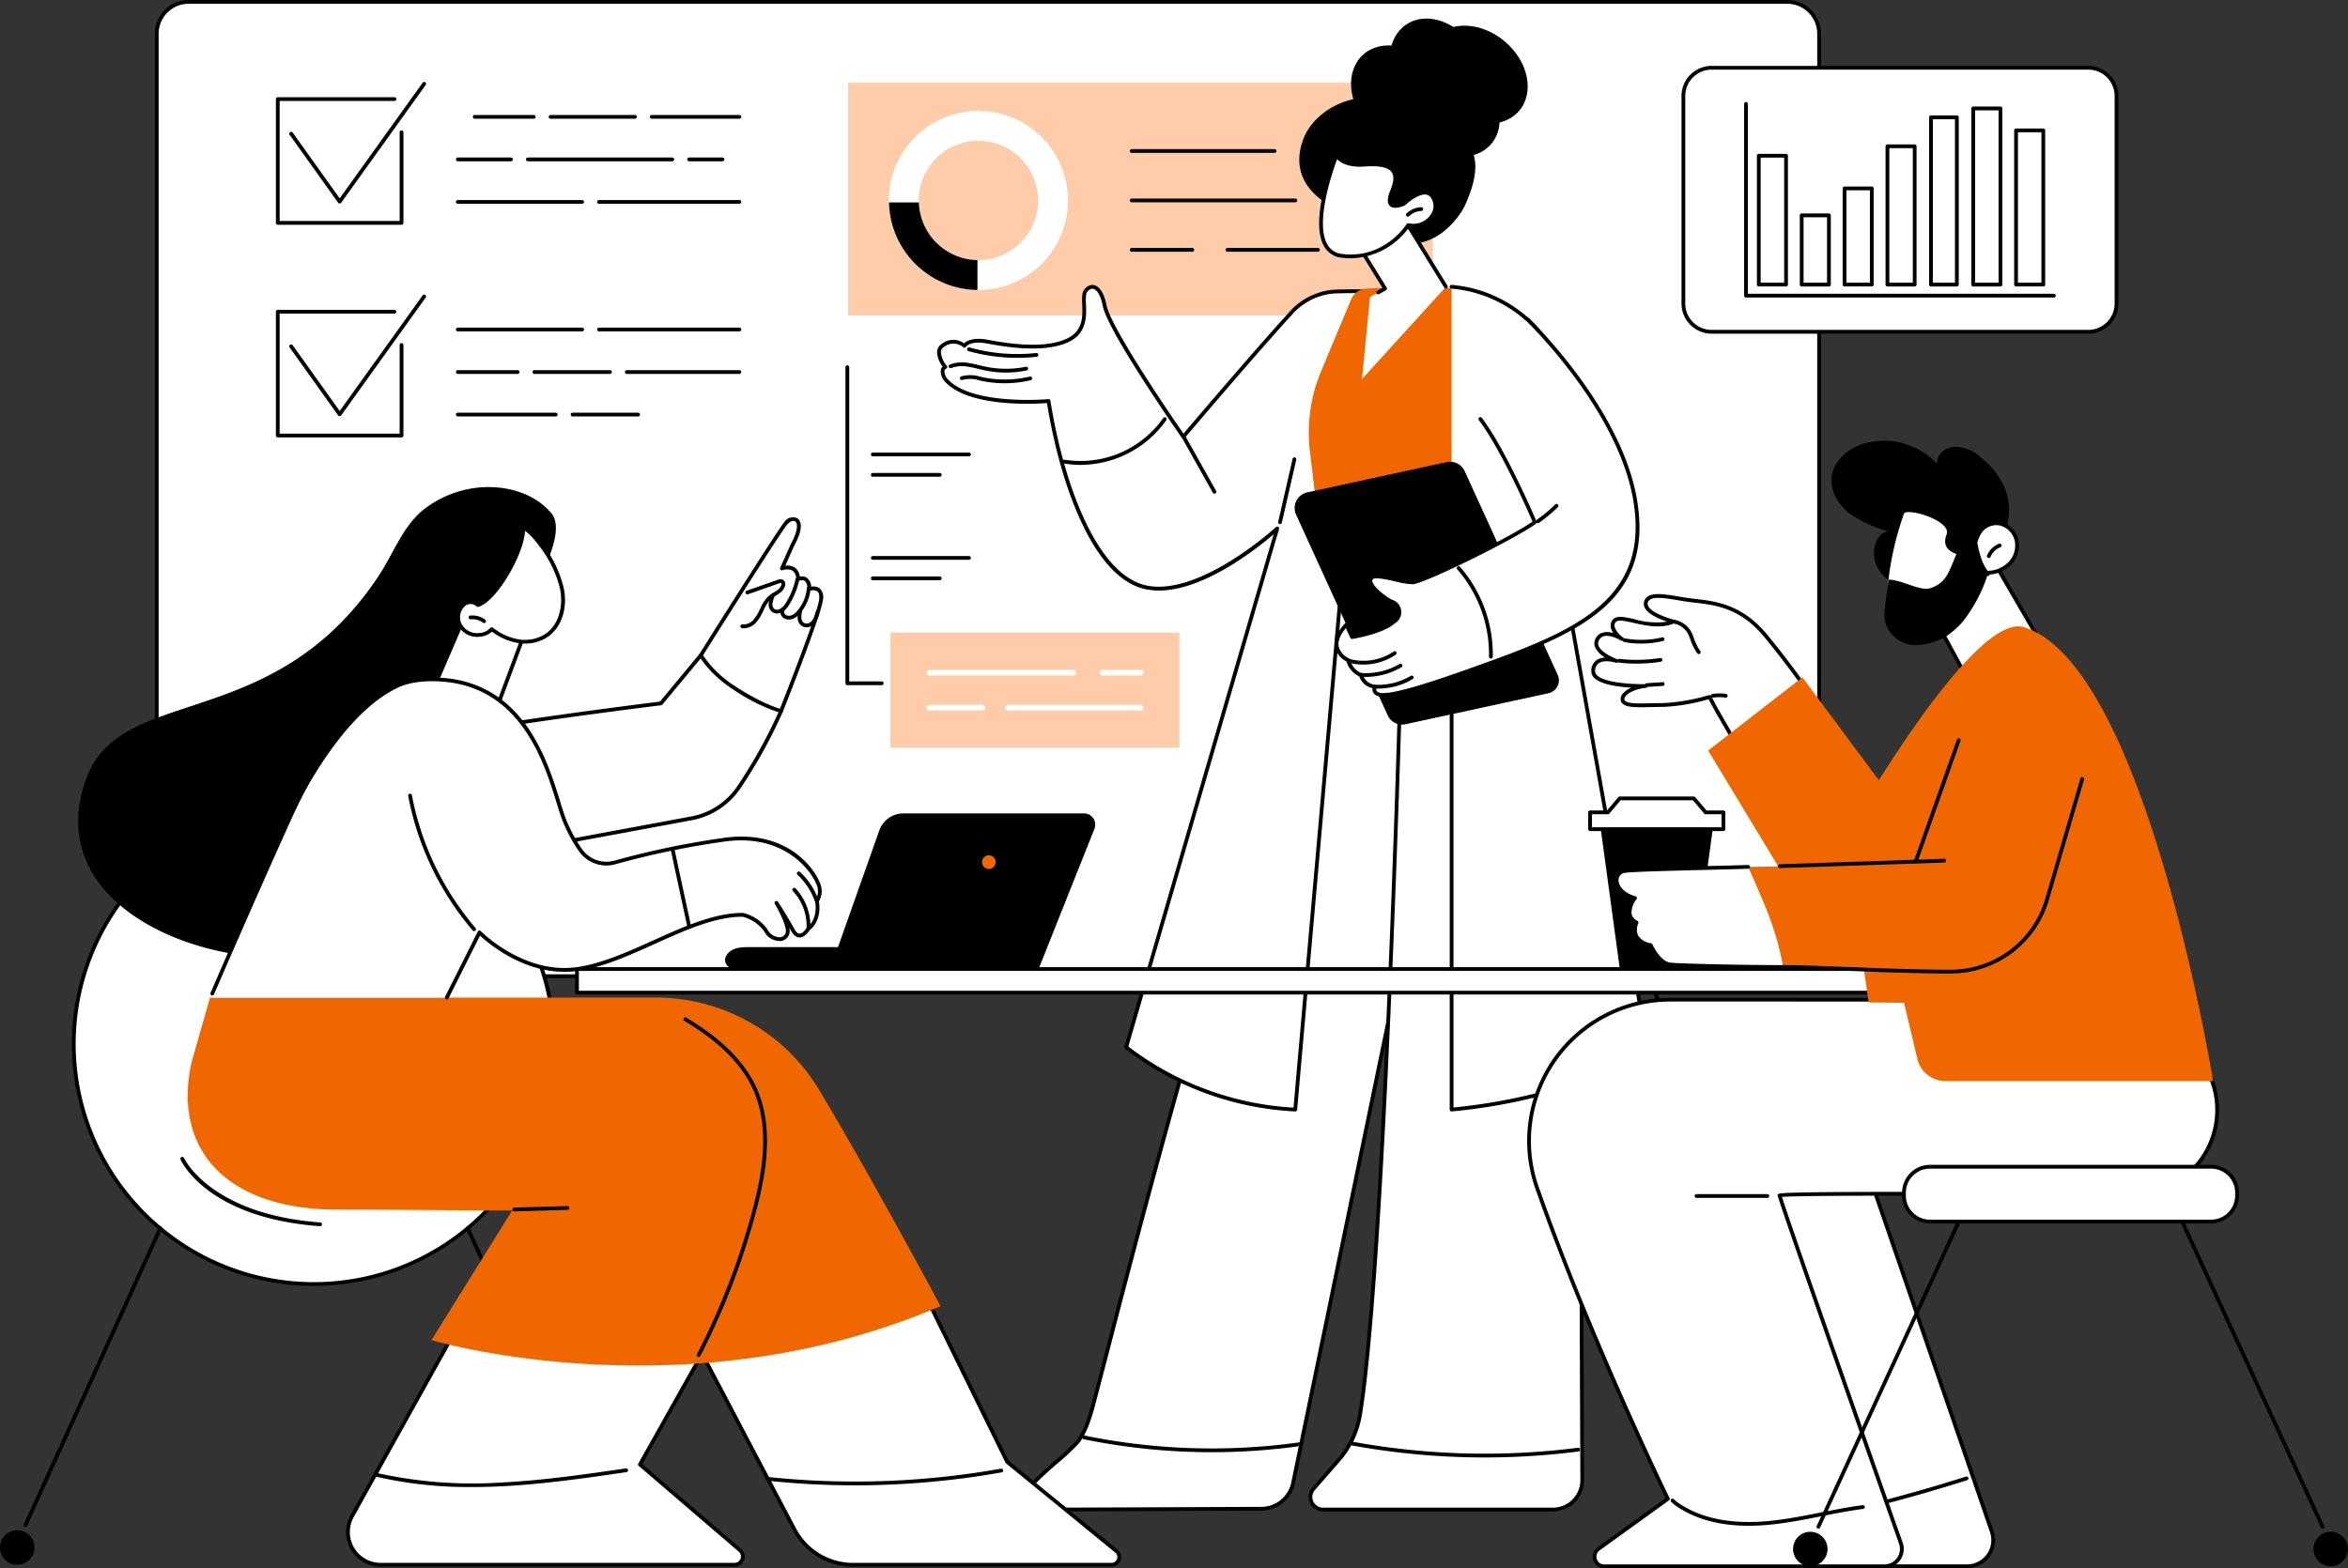
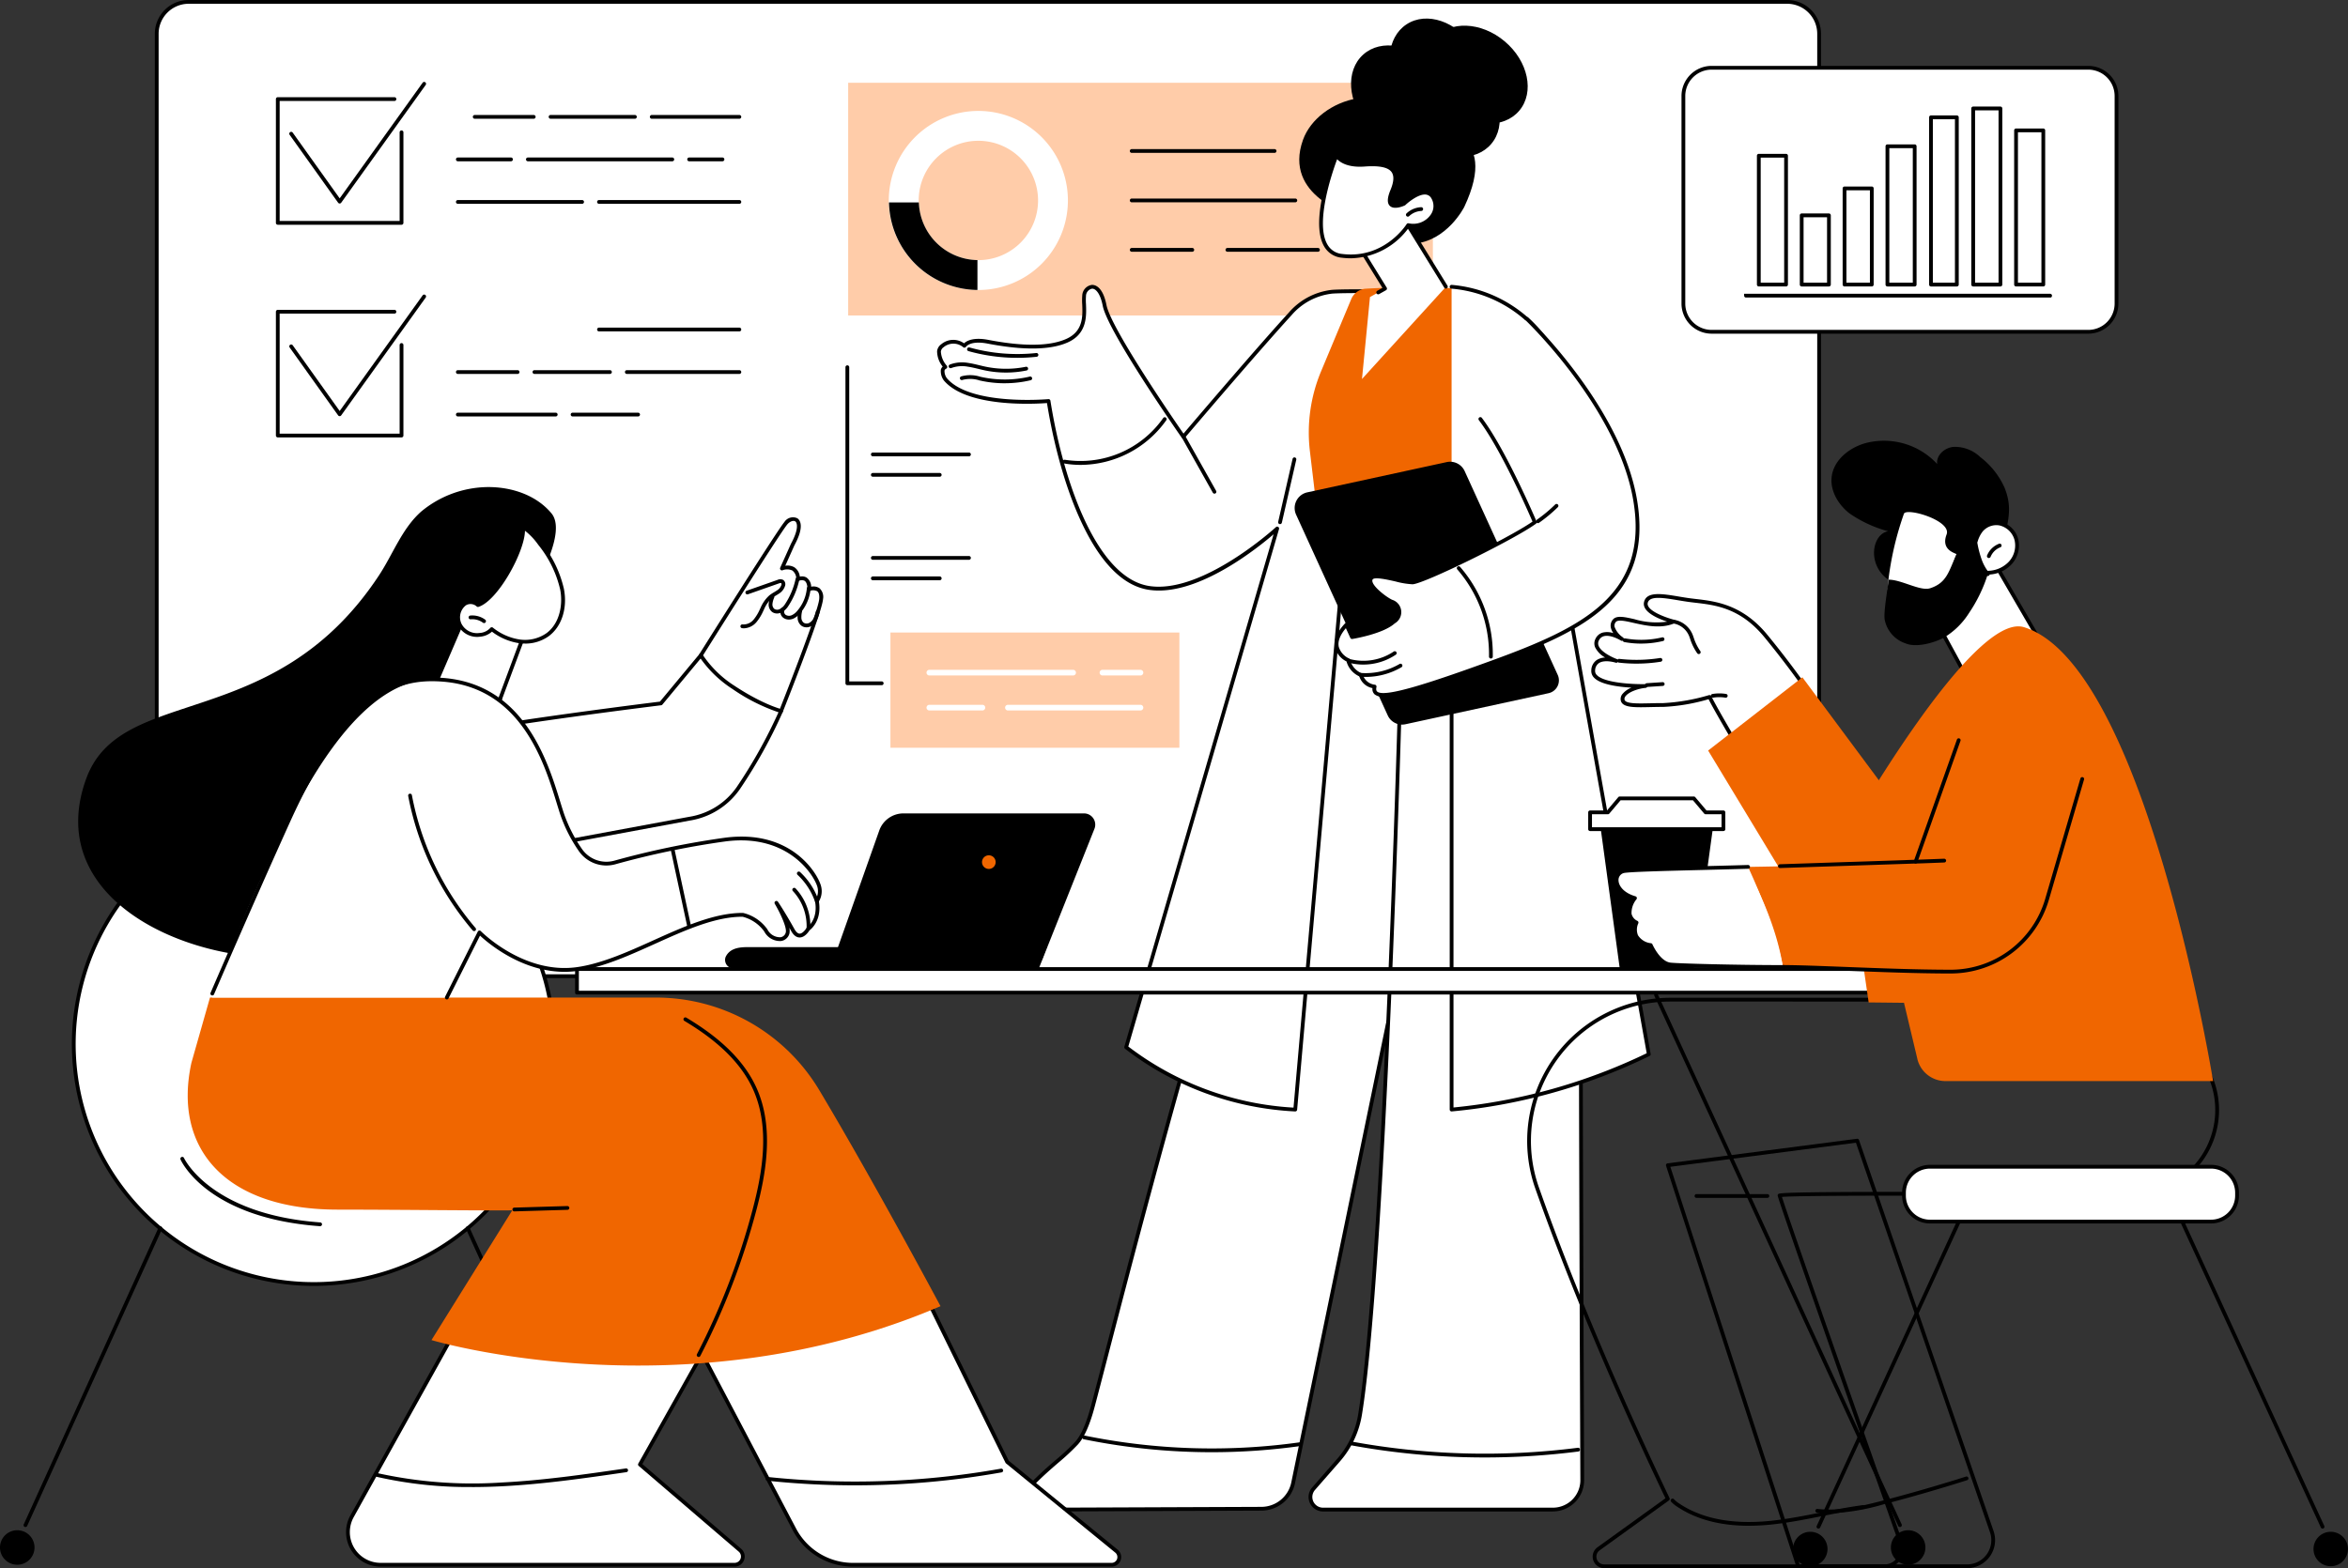
<svg xmlns="http://www.w3.org/2000/svg" id="グループ_55500" data-name="グループ 55500" width="450" height="300.632" viewBox="0 0 450 300.632">
  <rect x="0" y="0" width="450" height="300.632" fill="#333333" stroke="none" />
  <defs>
    <clipPath id="clip-path">
      <rect id="長方形_8569" data-name="長方形 8569" width="450" height="300.632" fill="none" />
    </clipPath>
  </defs>
  <g id="グループ_55499" data-name="グループ 55499" clip-path="url(#clip-path)">
    <path id="パス_89911" data-name="パス 89911" d="M281.851,187.094H25.731V6.429A6.117,6.117,0,0,1,31.845.31H338.219a6.117,6.117,0,0,1,6.114,6.119v174.3a6.366,6.366,0,0,1-6.364,6.368H281.851Z" transform="translate(4.304 0.052)" fill="#fff" />
    <path id="パス_89912" data-name="パス 89912" d="M251.219,187.508H25.783a.362.362,0,0,1-.362-.362V6.481A6.486,6.486,0,0,1,31.9,0H338.271a6.486,6.486,0,0,1,6.476,6.481V154.206a.362.362,0,1,1-.724,0V6.481A5.762,5.762,0,0,0,338.271.724H31.9a5.762,5.762,0,0,0-5.752,5.757v180.3H251.219a.362.362,0,0,1,0,.724" transform="translate(4.253)" />
    <path id="パス_89913" data-name="パス 89913" d="M276.389,56.334V16.541a5.41,5.41,0,0,1,5.412-5.41h72.188a5.411,5.411,0,0,1,5.411,5.41V56.334a5.412,5.412,0,0,1-5.411,5.412H281.8a5.411,5.411,0,0,1-5.412-5.412" transform="translate(46.236 1.862)" fill="#fff" />
    <path id="パス_89914" data-name="パス 89914" d="M354.042,62.158h-72.19a5.78,5.78,0,0,1-5.773-5.773V16.593a5.78,5.78,0,0,1,5.773-5.773h72.19a5.779,5.779,0,0,1,5.772,5.773V56.385a5.779,5.779,0,0,1-5.772,5.773m-72.19-50.615a5.055,5.055,0,0,0-5.05,5.05V56.385a5.056,5.056,0,0,0,5.05,5.05h72.19a5.055,5.055,0,0,0,5.048-5.05V16.593a5.054,5.054,0,0,0-5.048-5.05Z" transform="translate(46.184 1.81)" />
-     <path id="パス_89915" data-name="パス 89915" d="M345.729,54.238H286.723a.362.362,0,0,1-.362-.362V17.117a.362.362,0,1,1,.724,0v36.4h58.644a.362.362,0,1,1,0,.724" transform="translate(47.904 2.803)" />
+     <path id="パス_89915" data-name="パス 89915" d="M345.729,54.238H286.723a.362.362,0,0,1-.362-.362V17.117v36.4h58.644a.362.362,0,1,1,0,.724" transform="translate(47.904 2.803)" />
    <rect id="長方形_8559" data-name="長方形 8559" width="5.22" height="24.701" transform="translate(337.08 29.854)" fill="#fff" />
    <path id="パス_89916" data-name="パス 89916" d="M294.045,50.691h-5.22a.362.362,0,0,1-.362-.362v-24.7a.362.362,0,0,1,.362-.362h5.22a.361.361,0,0,1,.362.362v24.7a.361.361,0,0,1-.362.362m-4.858-.724h4.5V25.99h-4.5Z" transform="translate(48.255 4.226)" />
    <rect id="長方形_8560" data-name="長方形 8560" width="5.22" height="13.272" transform="translate(345.297 41.283)" fill="#fff" />
    <path id="パス_89917" data-name="パス 89917" d="M301.084,49.053h-5.22a.361.361,0,0,1-.361-.362V35.419a.361.361,0,0,1,.361-.362h5.22a.361.361,0,0,1,.362.362V48.691a.361.361,0,0,1-.362.362m-4.858-.724h4.5V35.781h-4.5Z" transform="translate(49.433 5.865)" />
    <rect id="長方形_8561" data-name="長方形 8561" width="5.22" height="18.436" transform="translate(353.515 36.119)" fill="#fff" />
    <path id="パス_89918" data-name="パス 89918" d="M308.124,49.793H302.9a.361.361,0,0,1-.362-.362V30.994a.36.36,0,0,1,.362-.361h5.22a.361.361,0,0,1,.362.361V49.431a.362.362,0,0,1-.362.362m-4.858-.724h4.5V31.357h-4.5Z" transform="translate(50.611 5.124)" />
    <rect id="長方形_8562" data-name="長方形 8562" width="5.22" height="26.515" transform="translate(361.731 28.041)" fill="#fff" />
    <path id="パス_89919" data-name="パス 89919" d="M315.163,50.951h-5.22a.362.362,0,0,1-.362-.362V24.074a.361.361,0,0,1,.362-.362h5.22a.361.361,0,0,1,.362.362V50.589a.362.362,0,0,1-.362.362m-4.858-.724h4.5V24.436h-4.5Z" transform="translate(51.788 3.967)" />
    <rect id="長方形_8563" data-name="長方形 8563" width="4.957" height="32.062" transform="translate(370.079 22.494)" fill="#fff" />
    <path id="パス_89920" data-name="パス 89920" d="M322.052,51.746h-4.957a.362.362,0,0,1-.362-.362V19.321a.362.362,0,0,1,.362-.362h4.957a.361.361,0,0,1,.361.362V51.384a.361.361,0,0,1-.361.362m-4.6-.724h4.234V19.683h-4.234Z" transform="translate(52.985 3.172)" />
    <rect id="長方形_8564" data-name="長方形 8564" width="5.22" height="33.765" transform="translate(378.165 20.791)" fill="#fff" />
    <path id="パス_89921" data-name="パス 89921" d="M329.242,51.99h-5.22a.361.361,0,0,1-.362-.362V17.863a.361.361,0,0,1,.362-.362h5.22a.362.362,0,0,1,.362.362V51.628a.362.362,0,0,1-.362.362m-4.858-.724h4.5V18.225h-4.5Z" transform="translate(54.143 2.928)" />
    <rect id="長方形_8565" data-name="長方形 8565" width="5.22" height="29.558" transform="translate(386.382 24.997)" fill="#fff" />
    <path id="パス_89922" data-name="パス 89922" d="M336.281,51.387h-5.22a.362.362,0,0,1-.362-.362V21.466a.362.362,0,0,1,.362-.362h5.22a.362.362,0,0,1,.362.362V51.025a.362.362,0,0,1-.362.362m-4.858-.724h4.5V21.828h-4.5Z" transform="translate(55.321 3.53)" />
    <rect id="長方形_8566" data-name="長方形 8566" width="112.062" height="44.614" transform="translate(162.554 15.869)" fill="#ffcca9" />
    <path id="パス_89923" data-name="パス 89923" d="M163.1,18.219a17.164,17.164,0,1,0,17.152,17.164A17.158,17.158,0,0,0,163.1,18.219m0,28.6a11.439,11.439,0,1,1,11.431-11.438A11.434,11.434,0,0,1,163.1,46.821" transform="translate(24.416 3.048)" fill="#fff" />
    <path id="パス_89924" data-name="パス 89924" d="M151.682,33.25h-5.721a17.152,17.152,0,0,0,16.952,16.777V44.3A11.43,11.43,0,0,1,151.682,33.25" transform="translate(24.417 5.562)" />
    <path id="パス_89925" data-name="パス 89925" d="M197.47,41.448h-11.6a.362.362,0,0,1,0-.724h11.6a.362.362,0,1,1,0,.724" transform="translate(31.032 6.813)" />
    <path id="パス_89926" data-name="パス 89926" d="M218.933,41.448H201.578a.362.362,0,0,1,0-.724h17.355a.362.362,0,0,1,0,.724" transform="translate(33.66 6.813)" />
    <path id="パス_89927" data-name="パス 89927" d="M217.219,33.33H185.867a.362.362,0,0,1,0-.724h31.352a.362.362,0,1,1,0,.724" transform="translate(31.032 5.454)" />
    <path id="パス_89928" data-name="パス 89928" d="M213.243,25.212H185.867a.362.362,0,0,1,0-.724h27.376a.362.362,0,1,1,0,.724" transform="translate(31.032 4.096)" />
    <path id="パス_89929" data-name="パス 89929" d="M226.8,25.212H214.81a.362.362,0,1,1,0-.724H226.8a.362.362,0,0,1,0,.724" transform="translate(35.874 4.096)" />
    <path id="パス_89930" data-name="パス 89930" d="M69.375,40.416H45.661a.362.362,0,0,1-.362-.362V16.325a.362.362,0,0,1,.362-.362H68.018a.362.362,0,1,1,0,.724h-22V39.693H69.014V22.7a.362.362,0,1,1,.724,0V40.055a.362.362,0,0,1-.362.362" transform="translate(7.578 2.67)" />
    <path id="パス_89931" data-name="パス 89931" d="M57.15,36.761a.36.36,0,0,1-.294-.152L47.565,23.595a.362.362,0,1,1,.589-.421l9,12.6,15.9-22.167a.361.361,0,1,1,.587.421L57.445,36.611a.362.362,0,0,1-.294.151" transform="translate(7.946 2.252)" />
    <path id="パス_89932" data-name="パス 89932" d="M123.851,19.607H107.064a.362.362,0,1,1,0-.724h16.787a.362.362,0,0,1,0,.724" transform="translate(17.849 3.159)" />
    <path id="パス_89933" data-name="パス 89933" d="M106.608,19.607H90.452a.362.362,0,1,1,0-.724h16.156a.362.362,0,0,1,0,.724" transform="translate(15.071 3.159)" />
    <path id="パス_89934" data-name="パス 89934" d="M89.3,19.607H77.995a.362.362,0,1,1,0-.724H89.3a.362.362,0,1,1,0,.724" transform="translate(12.987 3.159)" />
    <path id="パス_89935" data-name="パス 89935" d="M119.589,26.592H113.2a.362.362,0,0,1,0-.724h6.387a.362.362,0,0,1,0,.724" transform="translate(18.877 4.327)" />
    <path id="パス_89936" data-name="パス 89936" d="M114.4,26.592H86.722a.362.362,0,0,1,0-.724H114.4a.362.362,0,1,1,0,.724" transform="translate(14.447 4.327)" />
    <path id="パス_89937" data-name="パス 89937" d="M85.411,26.592H75.224a.362.362,0,0,1,0-.724H85.411a.362.362,0,0,1,0,.724" transform="translate(12.523 4.327)" />
    <path id="パス_89938" data-name="パス 89938" d="M125.3,33.577H98.4a.362.362,0,0,1,0-.724h26.9a.362.362,0,0,1,0,.724" transform="translate(16.4 5.496)" />
    <path id="パス_89939" data-name="パス 89939" d="M99.039,33.577H75.224a.362.362,0,0,1,0-.724H99.039a.362.362,0,1,1,0,.724" transform="translate(12.523 5.496)" />
    <path id="パス_89940" data-name="パス 89940" d="M69.375,75.342H45.661a.363.363,0,0,1-.362-.362V51.25a.363.363,0,0,1,.362-.363H68.018a.362.362,0,0,1,0,.725h-22V74.618H69.014V57.626a.362.362,0,1,1,.724,0V74.98a.363.363,0,0,1-.362.362" transform="translate(7.578 8.513)" />
    <path id="パス_89941" data-name="パス 89941" d="M57.15,71.686a.36.36,0,0,1-.294-.152L47.565,58.519a.362.362,0,0,1,.589-.421l9,12.6,15.9-22.167a.361.361,0,1,1,.587.421L57.445,71.536a.362.362,0,0,1-.294.151" transform="translate(7.946 8.094)" />
    <path id="パス_89942" data-name="パス 89942" d="M125.3,54.532H98.4a.362.362,0,0,1,0-.724h26.9a.362.362,0,0,1,0,.724" transform="translate(16.4 9.001)" />
-     <path id="パス_89943" data-name="パス 89943" d="M99.039,54.532H75.224a.362.362,0,0,1,0-.724H99.039a.362.362,0,1,1,0,.724" transform="translate(12.523 9.001)" />
    <path id="パス_89944" data-name="パス 89944" d="M124.535,61.517H102.971a.362.362,0,0,1,0-.724h21.564a.362.362,0,0,1,0,.724" transform="translate(17.165 10.17)" />
    <path id="パス_89945" data-name="パス 89945" d="M102.273,61.517H87.8a.362.362,0,0,1,0-.724h14.469a.362.362,0,0,1,0,.724" transform="translate(14.628 10.17)" />
    <path id="パス_89946" data-name="パス 89946" d="M86.675,61.517H75.224a.362.362,0,0,1,0-.724H86.675a.362.362,0,0,1,0,.724" transform="translate(12.523 10.17)" />
    <path id="パス_89947" data-name="パス 89947" d="M106.618,68.5H94.064a.362.362,0,0,1,0-.724h12.554a.362.362,0,1,1,0,.724" transform="translate(15.675 11.338)" />
    <path id="パス_89948" data-name="パス 89948" d="M93.981,68.5H75.224a.362.362,0,0,1,0-.724H93.981a.362.362,0,1,1,0,.724" transform="translate(12.523 11.338)" />
    <rect id="長方形_8567" data-name="長方形 8567" width="55.378" height="22.093" transform="translate(170.654 121.259)" fill="#ffcca9" />
    <path id="パス_89949" data-name="パス 89949" d="M188.37,111.093h-7.283a.543.543,0,0,1,0-1.086h7.283a.543.543,0,1,1,0,1.086" transform="translate(30.203 18.403)" fill="#fff" />
    <path id="パス_89950" data-name="パス 89950" d="M180.216,111.093H152.665a.543.543,0,1,1,0-1.086h27.551a.543.543,0,0,1,0,1.086" transform="translate(25.448 18.403)" fill="#fff" />
    <path id="パス_89951" data-name="パス 89951" d="M190.967,116.838h-25.4a.543.543,0,1,1,0-1.086h25.4a.543.543,0,1,1,0,1.086" transform="translate(27.606 19.364)" fill="#fff" />
    <path id="パス_89952" data-name="パス 89952" d="M162.833,116.838H152.665a.543.543,0,1,1,0-1.086h10.168a.543.543,0,0,1,0,1.086" transform="translate(25.448 19.364)" fill="#fff" />
    <path id="パス_89953" data-name="パス 89953" d="M145.761,121.316h-6.586a.362.362,0,0,1-.362-.362V60.362a.362.362,0,1,1,.724,0v60.231h6.224a.362.362,0,1,1,0,.724" transform="translate(23.221 10.037)" />
    <path id="パス_89954" data-name="パス 89954" d="M161.783,92.042H143.362a.362.362,0,0,1,0-.724h18.421a.362.362,0,1,1,0,.724" transform="translate(23.922 15.276)" />
    <path id="パス_89955" data-name="パス 89955" d="M156.179,95.4H143.361a.362.362,0,1,1,0-.724h12.818a.362.362,0,1,1,0,.724" transform="translate(23.922 15.838)" />
    <path id="パス_89956" data-name="パス 89956" d="M161.783,75.046H143.362a.362.362,0,0,1,0-.724h18.421a.362.362,0,1,1,0,.724" transform="translate(23.922 12.433)" />
    <path id="パス_89957" data-name="パス 89957" d="M156.179,78.4H143.361a.361.361,0,1,1,0-.723h12.818a.361.361,0,1,1,0,.723" transform="translate(23.922 12.995)" />
    <path id="パス_89958" data-name="パス 89958" d="M248.466,88.619l-15.959,1.214c-20.856,43.512-45.919,144.686-51.342,165-.586,2.195-1.6,5.361-3.134,7.035-2.191,2.394-4.981,4.3-8.266,7.647-1.835,1.868-.282,5.061,2.336,5.061l41.411-.162a6.207,6.207,0,0,0,6.055-4.955L237.8,181.038Z" transform="translate(28.265 14.825)" fill="#fff" />
    <path id="パス_89959" data-name="パス 89959" d="M202.507,238.964a122.5,122.5,0,0,1-24.541-2.487.362.362,0,1,1,.145-.71,121.628,121.628,0,0,0,41.407,1.279.362.362,0,1,1,.1.717,122.771,122.771,0,0,1-17.111,1.2" transform="translate(29.722 39.439)" />
    <path id="パス_89960" data-name="パス 89960" d="M172.154,274.988a3.509,3.509,0,0,1-3.229-2.178,3.162,3.162,0,0,1,.635-3.5c1.654-1.684,3.2-3.023,4.57-4.2a43.165,43.165,0,0,0,3.686-3.433c1.137-1.242,2.163-3.558,3.051-6.883.6-2.261,1.445-5.5,2.508-9.6,8.29-31.935,30.309-116.762,48.857-155.46a.36.36,0,0,1,.3-.2L248.49,88.31a.362.362,0,0,1,.056.721l-15.751,1.2c-18.5,38.722-40.446,123.278-48.718,155.141-1.065,4.1-1.906,7.343-2.51,9.606-.919,3.44-2,5.857-3.217,7.187a44.258,44.258,0,0,1-3.747,3.491c-1.355,1.172-2.893,2.5-4.527,4.164a2.421,2.421,0,0,0-.483,2.712,2.784,2.784,0,0,0,2.56,1.735l41.409-.161a5.873,5.873,0,0,0,5.7-4.668L237.5,181.016a.362.362,0,0,1,.709.147l-18.232,88.419a6.6,6.6,0,0,1-6.408,5.245Z" transform="translate(28.214 14.773)" />
    <path id="パス_89961" data-name="パス 89961" d="M232.263,121.012s-2.95,106.64-7.591,135.32a17.592,17.592,0,0,1-4.126,8.769l-4.788,5.478a2.41,2.41,0,0,0,1.813,4h44.05a5.627,5.627,0,0,0,5.627-5.65c-.1-26.03-.563-128.98-.068-146.909.564-20.417-17.435-31.907-17.435-31.907l-9.007-1.491Z" transform="translate(35.993 14.825)" fill="#fff" />
    <path id="パス_89962" data-name="パス 89962" d="M247.5,239.806a141.924,141.924,0,0,1-25.743-2.356.362.362,0,0,1,.132-.711,141.264,141.264,0,0,0,43.469,1.21.361.361,0,1,1,.091.717,142.066,142.066,0,0,1-17.948,1.139" transform="translate(37.048 39.602)" />
    <path id="パス_89963" data-name="パス 89963" d="M261.674,274.988h-44.05a2.772,2.772,0,0,1-2.086-4.6l4.788-5.478a17.208,17.208,0,0,0,4.041-8.589c4.584-28.329,7.557-134.205,7.586-135.272a.463.463,0,0,1,.012-.081l8.476-32.393a.364.364,0,0,1,.409-.265l9.008,1.491a.356.356,0,0,1,.135.053c.182.116,18.164,11.835,17.6,32.221-.452,16.352-.1,105.016.035,138.394l.033,8.5a5.988,5.988,0,0,1-5.988,6.012m-29-153.873c-.074,2.611-3.037,107.163-7.594,135.326a17.937,17.937,0,0,1-4.21,8.95l-4.788,5.478a2.048,2.048,0,0,0,1.541,3.4h44.05a5.265,5.265,0,0,0,5.266-5.287l-.034-8.5c-.133-33.382-.487-122.054-.035-138.418.536-19.382-16.067-30.793-17.207-31.552l-8.606-1.424Z" transform="translate(35.941 14.773)" />
    <path id="パス_89964" data-name="パス 89964" d="M222.448,204.833a57.1,57.1,0,0,1-32.41-11.946L218.987,93.45S204.831,106.5,194.348,104.82,177.537,84.04,175.164,69c0,0-15.029,1.384-19.776-4.157,0,0-1.234-1.754,0-2.374,0,0-2.344-2.772-.571-4.061a3.292,3.292,0,0,1,4.227,0s.823-1.485,4.521-.774,10.63,1.787,15.108-.193,3.066-6.523,3.312-8.609,2.945-3.132,3.926,1.84S201,75.839,201,75.839,214.484,59.954,221.47,52.3a12.469,12.469,0,0,1,8.038-4.254c1.683-.134,6.756-.105,6.756-.105Z" transform="translate(25.788 7.879)" fill="#fff" />
    <path id="パス_89965" data-name="パス 89965" d="M222.5,205.247a58,58,0,0,1-32.627-12.023.362.362,0,0,1-.125-.385l28.6-98.239c-3.121,2.681-13.274,10.785-21.983,10.786a12.835,12.835,0,0,1-2.017-.155c-4.886-.784-9.227-5.194-12.9-13.106-3.8-8.183-5.707-17.592-6.527-22.684-2.321.177-15.276.91-19.747-4.308a2.979,2.979,0,0,1-.592-2.085,1.237,1.237,0,0,1,.35-.6A4.737,4.737,0,0,1,153.86,59.5a1.875,1.875,0,0,1,.8-1.332,3.556,3.556,0,0,1,4.366-.176c.476-.455,1.75-1.221,4.664-.66,6.707,1.291,11.718,1.234,14.892-.169,3.3-1.46,3.186-4.339,3.092-6.652a11.2,11.2,0,0,1,.007-1.668,2.136,2.136,0,0,1,1.843-2.053c.606-.022,2.094.307,2.8,3.867C187.2,55.124,199.13,72.483,201.08,75.3c2.045-2.4,13.845-16.257,20.175-23.187a12.775,12.775,0,0,1,8.276-4.371c1.68-.134,6.579-.107,6.787-.107a.367.367,0,0,1,.266.119.36.36,0,0,1,.092.275L222.861,204.917a.362.362,0,0,1-.357.33Zm0-.362h0ZM190.507,192.8a57.492,57.492,0,0,0,31.663,11.713L235.922,48.356c-1.221,0-4.955,0-6.333.106a12.055,12.055,0,0,0-7.8,4.138c-6.9,7.558-20.327,23.368-20.461,23.527a.368.368,0,0,1-.293.127.363.363,0,0,1-.279-.154c-.578-.828-14.164-20.314-15.149-25.3-.484-2.462-1.387-3.317-2.057-3.284a1.454,1.454,0,0,0-1.154,1.415,10.808,10.808,0,0,0,0,1.554c.092,2.263.231,5.684-3.523,7.343-3.312,1.464-8.466,1.537-15.322.217-3.334-.642-4.132.588-4.14.6a.366.366,0,0,1-.228.167.361.361,0,0,1-.278-.043,2.931,2.931,0,0,0-3.822-.013,1.164,1.164,0,0,0-.5.833,4.5,4.5,0,0,0,1.138,2.7.362.362,0,0,1-.113.557.565.565,0,0,0-.328.378,2.318,2.318,0,0,0,.461,1.465c4.55,5.309,19.3,4.018,19.447,4a.36.36,0,0,1,.391.3c2.427,15.377,8.828,33.9,18.883,35.519,10.185,1.633,24.2-11.151,24.337-11.279a.362.362,0,0,1,.593.367Z" transform="translate(25.736 7.827)" />
    <path id="パス_89966" data-name="パス 89966" d="M177.9,77.66a18.154,18.154,0,0,1-3.12-.267.362.362,0,1,1,.124-.713,19.361,19.361,0,0,0,18.838-8,.362.362,0,0,1,.6.405A20.213,20.213,0,0,1,177.9,77.66" transform="translate(29.188 11.462)" />
    <path id="パス_89967" data-name="パス 89967" d="M200.29,82.67a.364.364,0,0,1-.316-.184l-5.846-10.4a.362.362,0,0,1,.63-.355l5.847,10.4a.362.362,0,0,1-.138.493.367.367,0,0,1-.177.047" transform="translate(32.467 11.969)" />
    <path id="パス_89968" data-name="パス 89968" d="M166.187,63.17a21.556,21.556,0,0,1-4.4-.451l-.412-.088a5.8,5.8,0,0,0-3.273-.1.362.362,0,1,1-.264-.674,6.325,6.325,0,0,1,3.69.069l.407.086a21,21,0,0,0,9.027-.113.362.362,0,1,1,.166.7,21.678,21.678,0,0,1-4.94.568" transform="translate(26.365 10.305)" />
    <path id="パス_89969" data-name="パス 89969" d="M168.427,59.053a34.774,34.774,0,0,1-9.383-1.285.362.362,0,0,1,.2-.7,34.045,34.045,0,0,0,12.779,1.066.362.362,0,1,1,.078.719,34.006,34.006,0,0,1-3.671.2" transform="translate(26.562 9.545)" />
    <path id="パス_89970" data-name="パス 89970" d="M166.739,61.465a19.789,19.789,0,0,1-3.992-.405c-.419-.088-.836-.188-1.251-.288-.677-.162-1.374-.332-2.065-.431a5.984,5.984,0,0,0-3.173.259.361.361,0,1,1-.274-.669,6.668,6.668,0,0,1,3.551-.307c.724.105,1.438.278,2.129.445.411.1.818.2,1.23.282a19.131,19.131,0,0,0,7.661.006.362.362,0,0,1,.146.709,19.73,19.73,0,0,1-3.962.4" transform="translate(26.056 9.957)" />
    <path id="パス_89971" data-name="パス 89971" d="M210.215,87.911a.316.316,0,0,1-.081-.009.361.361,0,0,1-.272-.433l2.758-12.053a.362.362,0,1,1,.705.161L210.567,87.63a.362.362,0,0,1-.353.281" transform="translate(35.105 12.569)" />
    <path id="パス_89972" data-name="パス 89972" d="M249.517,54.443l-3.912-6.9a159.007,159.007,0,0,0-19.971-.079,3.257,3.257,0,0,0-2.624,2.017L217.238,63.3A30.435,30.435,0,0,0,215.1,78.623l1.618,13.6,34.678,1.7Z" transform="translate(35.947 7.893)" fill="#f06600" />
    <path id="パス_89973" data-name="パス 89973" d="M238.333,204.833V47.1a24.64,24.64,0,0,1,19.387,12.27c6.411,10.963,6.471,32.871,6.471,32.871l-5.684,3.411,17.619,98.583a108.374,108.374,0,0,1-37.794,10.6" transform="translate(39.869 7.879)" fill="#fff" />
    <path id="パス_89974" data-name="パス 89974" d="M238.385,205.246a.364.364,0,0,1-.362-.362V125.389a.362.362,0,0,1,.724,0v79.1a109.551,109.551,0,0,0,37.03-10.4L258.2,95.766a.363.363,0,0,1,.17-.374l5.506-3.306c-.03-2.247-.461-22.292-6.42-32.484a24.489,24.489,0,0,0-19.084-12.092.361.361,0,0,1,.008-.723h.008a25.222,25.222,0,0,1,19.692,12.45c6.386,10.921,6.52,32.831,6.52,33.052a.362.362,0,0,1-.175.311l-5.47,3.284,17.575,98.339a.359.359,0,0,1-.186.382,109.725,109.725,0,0,1-37.933,10.64h-.032" transform="translate(39.818 7.827)" />
    <path id="パス_89975" data-name="パス 89975" d="M261.227,120.206,233.8,126.158a3.027,3.027,0,0,1-3.4-1.7L212.842,85.98a3.073,3.073,0,0,1,2.142-4.278l26.72-5.8a3.069,3.069,0,0,1,3.443,1.726L262.982,116.7a2.517,2.517,0,0,1-1.754,3.505" transform="translate(35.559 12.686)" />
    <path id="パス_89976" data-name="パス 89976" d="M247.009,71.581s8.612-19.47,8.894-19.216,17.792,16.976,20.772,34.8-8.737,24.263-27.362,31.04-23.21,7.557-22.578,4.66a3.087,3.087,0,0,1-2.618-2.22,4.124,4.124,0,0,1-2.438-2.846s-4.773-2.058-.355-6.79l1.081,2.368s5.776-.933,7.943-2.9.745-3.389-.406-3.931-4.538-2.981-3.928-4.336,6.028.745,7.991.677,19.033-8.338,23.436-11.53c0,0-5.757-13.606-10.431-19.777" transform="translate(36.71 8.76)" fill="#fff" />
    <path id="パス_89977" data-name="パス 89977" d="M228.488,124.867a2.508,2.508,0,0,1-1.684-.448,1.368,1.368,0,0,1-.426-1.212,3.294,3.294,0,0,1-2.52-2.252,4.415,4.415,0,0,1-2.452-2.86,4.171,4.171,0,0,1-2.2-2.657c-.293-1.4.348-2.956,1.905-4.622a.359.359,0,0,1,.593.1l.964,2.113c1.154-.211,5.686-1.128,7.487-2.762a2.274,2.274,0,0,0,1-1.895c-.123-.821-1.035-1.311-1.312-1.442-.914-.428-4.9-3.055-4.1-4.813.505-1.124,2.8-.6,5.227-.055a15.587,15.587,0,0,0,3.082.519c1.814-.062,18.252-7.987,23-11.295-.833-1.934-6.038-13.844-10.271-19.434a.361.361,0,1,1,.575-.435C252,77.552,257.767,91.133,257.824,91.27a.359.359,0,0,1-.12.433c-4.231,3.069-21.461,11.526-23.634,11.6a15.375,15.375,0,0,1-3.267-.538c-1.55-.349-4.144-.938-4.408-.353-.433.963,2.475,3.26,3.752,3.863a2.48,2.48,0,0,1,.5,4.527c-2.221,2.014-7.889,2.947-8.129,2.987a.363.363,0,0,1-.386-.209l-.851-1.862c-1.123,1.324-1.582,2.524-1.362,3.573a3.58,3.58,0,0,0,1.959,2.228.364.364,0,0,1,.216.284,3.769,3.769,0,0,0,2.215,2.561.362.362,0,0,1,.218.261,2.7,2.7,0,0,0,2.307,1.933.367.367,0,0,1,.252.151.363.363,0,0,1,.058.287c-.124.568.021.774.14.878,1.363,1.194,9.766-1.517,21.96-5.954,17.227-6.269,30.163-12.505,27.13-30.641-2.944-17.608-20.482-34.435-20.657-34.594a.359.359,0,0,1-.026-.509.363.363,0,0,1,.511-.027c.176.161,17.9,17.137,20.886,35.01,3.124,18.685-10.05,25.055-27.6,31.44-12.156,4.424-18.2,6.268-21,6.268" transform="translate(36.658 8.708)" />
    <path id="パス_89978" data-name="パス 89978" d="M245.72,110.686h-.008a.362.362,0,0,1-.354-.37A24.837,24.837,0,0,0,239.279,93.6a.361.361,0,1,1,.544-.476,25.574,25.574,0,0,1,6.259,17.212.362.362,0,0,1-.362.354" transform="translate(40.013 15.557)" />
    <path id="パス_89979" data-name="パス 89979" d="M252.558,86.452a.362.362,0,0,1-.208-.658,27.558,27.558,0,0,0,3.517-2.926.362.362,0,0,1,.508.516,28.385,28.385,0,0,1-3.61,3,.358.358,0,0,1-.207.065" transform="translate(42.189 13.845)" />
-     <path id="パス_89980" data-name="パス 89980" d="M226.468,113.446q-.413,0-.825-.027a.362.362,0,0,1-.336-.385.358.358,0,0,1,.385-.337,12.143,12.143,0,0,0,6.984-1.686.362.362,0,1,1,.372.62,12.886,12.886,0,0,1-6.58,1.815" transform="translate(37.69 18.562)" />
    <path id="パス_89981" data-name="パス 89981" d="M224.419,111.536q-.51,0-1.018-.04a.361.361,0,0,1-.333-.389.357.357,0,0,1,.388-.333,12.886,12.886,0,0,0,7.441-1.71.362.362,0,1,1,.365.624,13.646,13.646,0,0,1-6.844,1.847" transform="translate(37.316 18.237)" />
    <path id="パス_89982" data-name="パス 89982" d="M224.291,109.513a10.9,10.9,0,0,1-2.9-.389.362.362,0,0,1,.193-.7,10.421,10.421,0,0,0,8.532-1.407.362.362,0,0,1,.406.6,11.158,11.158,0,0,1-6.234,1.894" transform="translate(36.992 17.892)" />
    <path id="パス_89983" data-name="パス 89983" d="M223.425,38.588s-13.286-3.613-9.387-14.451c2.863-7.957,16.753-12.718,25.129-1.735,0,0,12.853-.433,5.777,14.6,0,0-3.292,6.6-9.773,7.049-3.231.223-11.746-5.459-11.746-5.459" transform="translate(35.685 2.671)" />
    <path id="パス_89984" data-name="パス 89984" d="M237.5,11.609c3.937,4.4,4.346,10.459.913,13.535s-9.408,2-13.344-2.394-4.346-10.461-.913-13.536,9.407-2,13.344,2.4" transform="translate(37.107 1.248)" />
    <path id="パス_89985" data-name="パス 89985" d="M244.242,8.521c3.235,4.939,2.733,10.992-1.122,13.519s-9.6.573-12.837-4.366-2.733-10.992,1.122-13.521,9.6-.572,12.837,4.367" transform="translate(38.166 0.51)" />
    <path id="パス_89986" data-name="パス 89986" d="M244.636,12.68c4.512,3.808,5.759,9.751,2.789,13.277s-9.037,3.3-13.549-.512-5.759-9.752-2.787-13.276,9.036-3.3,13.548.511" transform="translate(38.388 1.617)" />
    <path id="パス_89987" data-name="パス 89987" d="M249.231,7.229c4.512,3.808,5.759,9.751,2.789,13.277s-9.037,3.3-13.549-.512-5.759-9.751-2.787-13.276,9.036-3.3,13.548.511" transform="translate(39.156 0.705)" />
    <path id="パス_89988" data-name="パス 89988" d="M231.541,35.6,239.8,49.022,223.713,66.706l1.53-15.713,2.893-1.624-5.067-8.206Z" transform="translate(37.316 5.955)" fill="#fff" />
    <path id="パス_89989" data-name="パス 89989" d="M226.872,50.493a.361.361,0,0,1-.177-.677l.988-.554-4.87-7.885a.361.361,0,0,1,.117-.5l8.577-5.364a.362.362,0,0,1,.5.117l8.15,13.222a.362.362,0,0,1-.616.379l-7.959-12.911-7.963,4.98,4.878,7.9a.364.364,0,0,1-.131.507l-1.317.738a.356.356,0,0,1-.176.047" transform="translate(37.264 5.932)" />
    <path id="パス_89990" data-name="パス 89990" d="M233.6,38.9s-4.268,6.929-12.683,5.882c-8.392-1.045-1.046-19.257-1.046-19.257s1.006,2.094,5.355,1.772,7.165.564,5.313,5,2.262,2.494,2.262,2.494,3.979-3.824,5.549-1.206-1.167,6.043-4.752,5.318" transform="translate(36.284 4.27)" fill="#fff" />
    <path id="パス_89991" data-name="パス 89991" d="M222.666,45.3a14.072,14.072,0,0,1-1.739-.11,4.326,4.326,0,0,1-3.373-2.15c-2.97-5.047,1.831-17.09,2.037-17.6a.362.362,0,0,1,.323-.226.366.366,0,0,1,.339.2c.037.074,1,1.865,5,1.569,3.124-.231,4.967.2,5.8,1.359.683.947.642,2.3-.126,4.137-.681,1.627-.424,2.119-.283,2.255.377.361,1.48.032,2.007-.2.363-.34,2.663-2.407,4.506-2.159a2.085,2.085,0,0,1,1.557,1.072,3.592,3.592,0,0,1-.228,4.012,4.785,4.785,0,0,1-4.666,1.889A14.043,14.043,0,0,1,222.666,45.3m-2.632-19c-.931,2.5-4.29,12.234-1.857,16.369a3.6,3.6,0,0,0,2.84,1.8c8.092,1.005,12.288-5.646,12.329-5.713a.36.36,0,0,1,.379-.166,4.082,4.082,0,0,0,4.172-1.554,2.888,2.888,0,0,0,.2-3.223,1.376,1.376,0,0,0-1.033-.727c-1.337-.179-3.309,1.388-3.954,2.007a.336.336,0,0,1-.1.067c-.2.1-2.011.912-2.866.1-.559-.536-.522-1.535.114-3.057.654-1.563.723-2.719.207-3.435-.664-.921-2.353-1.268-5.161-1.06-3.115.232-4.62-.74-5.273-1.4" transform="translate(36.232 4.218)" />
    <path id="パス_89992" data-name="パス 89992" d="M231.2,35.84a.362.362,0,0,1-.25-.623,4.38,4.38,0,0,1,2.8-1.189.365.365,0,0,1,.377.346.361.361,0,0,1-.346.377,3.65,3.65,0,0,0-2.328.99.357.357,0,0,1-.25.1" transform="translate(38.616 5.692)" />
    <path id="パス_89993" data-name="パス 89993" d="M177,159.628H120.706a1.659,1.659,0,0,1-.942-.274,1.627,1.627,0,0,1-.612-1.917c.663-1.393,2.036-1.884,4.063-1.884h57.475l-.746,2.029A3.147,3.147,0,0,1,177,159.628" transform="translate(19.915 26.022)" />
    <path id="パス_89994" data-name="パス 89994" d="M176.287,163.3l10.655-26.759a2.155,2.155,0,0,0-2-2.953h-34.6a4.921,4.921,0,0,0-4.64,3.28L136.352,163.3Z" transform="translate(22.81 22.348)" />
    <path id="パス_89995" data-name="パス 89995" d="M163.847,141.779a1.307,1.307,0,1,1-1.307-1.309,1.308,1.308,0,0,1,1.307,1.309" transform="translate(26.972 23.499)" fill="#f06600" />
    <path id="パス_89996" data-name="パス 89996" d="M104.132,178.057a45.983,45.983,0,1,1-45.983-46.013,46,46,0,0,1,45.983,46.013" transform="translate(2.035 22.089)" fill="#fff" />
    <path id="パス_89997" data-name="パス 89997" d="M58.2,224.484a46.375,46.375,0,1,1,46.345-46.375A46.412,46.412,0,0,1,58.2,224.484m0-92.026a45.651,45.651,0,1,0,45.621,45.651A45.687,45.687,0,0,0,58.2,132.458" transform="translate(1.983 22.037)" />
    <path id="パス_89998" data-name="パス 89998" d="M56.4,203.29h-.027c-21.468-1.556-26.522-12.322-26.726-12.779a.362.362,0,0,1,.661-.3c.048.107,5.12,10.831,26.118,12.353a.362.362,0,0,1-.026.723" transform="translate(4.955 31.784)" />
    <path id="パス_89999" data-name="パス 89999" d="M4.232,259.051a.362.362,0,0,1-.329-.511l25.841-56.91a.362.362,0,1,1,.658.3L4.561,258.839a.36.36,0,0,1-.329.212" transform="translate(0.647 33.694)" />
    <path id="パス_90000" data-name="パス 90000" d="M6.614,254.627a3.307,3.307,0,1,1-3.307-3.309,3.308,3.308,0,0,1,3.307,3.309" transform="translate(0 42.042)" />
    <path id="パス_90001" data-name="パス 90001" d="M102.694,259.051a.359.359,0,0,1-.329-.212L76.524,201.93a.362.362,0,1,1,.658-.3l25.841,56.91a.362.362,0,0,1-.329.511" transform="translate(12.796 33.694)" />
    <path id="パス_90002" data-name="パス 90002" d="M97.453,254.627a3.307,3.307,0,1,0,3.307-3.309,3.308,3.308,0,0,0-3.307,3.309" transform="translate(16.302 42.042)" />
    <path id="パス_90003" data-name="パス 90003" d="M100.786,258.143a3.49,3.49,0,1,1,3.488-3.49,3.492,3.492,0,0,1-3.488,3.49m0-6.618a3.128,3.128,0,1,0,3.126,3.128,3.13,3.13,0,0,0-3.126-3.128" transform="translate(16.276 42.016)" fill="#b3b3b3" />
    <path id="パス_90004" data-name="パス 90004" d="M318.7,265.464a.362.362,0,0,1-.329-.211L271.615,163.6a.362.362,0,0,1,.657-.3L319.027,264.95a.361.361,0,0,1-.328.514" transform="translate(45.432 27.282)" />
    <path id="パス_90005" data-name="パス 90005" d="M310.46,254.627a3.307,3.307,0,1,0,3.307-3.309,3.308,3.308,0,0,0-3.307,3.309" transform="translate(51.935 42.042)" />
    <rect id="長方形_8568" data-name="長方形 8568" width="247.974" height="4.523" transform="translate(110.58 185.775)" fill="#fff" />
    <path id="パス_90006" data-name="パス 90006" d="M342.759,164.088H94.785a.361.361,0,0,1-.362-.362V159.2a.361.361,0,0,1,.362-.362H342.759a.361.361,0,0,1,.362.362v4.523a.361.361,0,0,1-.362.362m-247.613-.723H342.4v-3.8H95.147Z" transform="translate(15.796 26.572)" />
    <path id="パス_90007" data-name="パス 90007" d="M14.385,135.876c6.657-18.255,35.894-8.368,56.065-38.9,2.723-4.122,4.432-9.02,8.131-12.294A20.274,20.274,0,0,1,91.29,79.994c4.788-.036,9.438,1.637,12.26,5.049,3.945,4.767-7.3,20.8-7.3,20.8s-1.073,21.374-9.871,33.27C83.97,144,87.9,154.882,84.193,158.892c-7.087,7.671-14.64,8.811-24.912,10.669-21.083,3.812-53.965-8.818-44.9-33.686" transform="translate(2.148 13.382)" />
    <path id="パス_90008" data-name="パス 90008" d="M72.049,113.233l4.575-11.043c.321-.776,3.752-3.168,4.5-2.784l5.595,6.231a1.44,1.44,0,0,1,.7,1.759L84.269,116.3a4.34,4.34,0,0,1-3.448,2.853,9.819,9.819,0,0,1-7.92-2.415,3.047,3.047,0,0,1-.852-3.508" transform="translate(12.013 16.622)" fill="#fff" />
    <path id="パス_90009" data-name="パス 90009" d="M71.581,114.519a.367.367,0,0,1-.144-.029.363.363,0,0,1-.189-.476l5.623-13.058a.362.362,0,1,1,.664.286L71.914,114.3a.363.363,0,0,1-.333.218" transform="translate(11.914 16.852)" />
    <path id="パス_90010" data-name="パス 90010" d="M82.146,116.841a.34.34,0,0,1-.126-.023.362.362,0,0,1-.214-.465l4.128-11.079a.361.361,0,0,1,.677.252l-4.125,11.079a.362.362,0,0,1-.34.236" transform="translate(13.681 17.571)" />
    <path id="パス_90011" data-name="パス 90011" d="M79.017,101.522a2.1,2.1,0,0,0-2.478-.275,3.241,3.241,0,0,0-.974,4.071,3.739,3.739,0,0,0,3.817,1.912,3.352,3.352,0,0,0,2.276-1.091,11.147,11.147,0,0,0,5.218,2.331,7.56,7.56,0,0,0,5.491-1.271c2.595-1.913,3.391-5.575,2.759-8.738a21.783,21.783,0,0,0-4.209-8.641,13.545,13.545,0,0,0-3.338-3.348c.875,3.083-4.7,13.824-8.562,15.051" transform="translate(12.585 14.465)" fill="#fff" />
    <path id="パス_90012" data-name="パス 90012" d="M88.079,108.963a8.874,8.874,0,0,1-1.2-.083,11.389,11.389,0,0,1-5.128-2.2,3.874,3.874,0,0,1-2.262.963,4.1,4.1,0,0,1-4.2-2.108,3.6,3.6,0,0,1,1.105-4.538,2.4,2.4,0,0,1,2.743.172c3.6-1.432,8.948-11.7,8.141-14.541a.362.362,0,0,1,.564-.39,13.608,13.608,0,0,1,3.3,3.266l.116.155a21.877,21.877,0,0,1,4.276,8.787c.735,3.686-.4,7.258-2.9,9.1a7.689,7.689,0,0,1-4.556,1.422m-6.368-3.134a.356.356,0,0,1,.222.077,10.787,10.787,0,0,0,5.045,2.258,7.179,7.179,0,0,0,5.227-1.2c2.583-1.906,3.177-5.58,2.619-8.378a21.2,21.2,0,0,0-4.144-8.494l-.117-.154a12.34,12.34,0,0,0-2.484-2.607c-.046,4.033-5.179,13.407-8.9,14.591a.354.354,0,0,1-.355-.079,1.732,1.732,0,0,0-2.039-.232,2.89,2.89,0,0,0-.844,3.6,3.358,3.358,0,0,0,3.441,1.716,2.966,2.966,0,0,0,2.054-.97.366.366,0,0,1,.275-.126" transform="translate(12.533 14.414)" />
    <path id="パス_90013" data-name="パス 90013" d="M79.9,102.54a.359.359,0,0,1-.215-.071,3.432,3.432,0,0,0-2.335-.653.362.362,0,1,1-.068-.72,4.155,4.155,0,0,1,2.833.791.362.362,0,0,1-.216.653" transform="translate(12.873 16.909)" />
    <path id="パス_90014" data-name="パス 90014" d="M81.6,212.9l-23.677,42.57a6.261,6.261,0,0,0,5.466,9.307h67.84a1.585,1.585,0,0,0,1.031-2.789l-19.166-16.435,19.725-35.147Z" transform="translate(9.556 35.198)" fill="#fff" />
    <path id="パス_90015" data-name="パス 90015" d="M131.279,265.194H63.439a6.623,6.623,0,0,1-5.783-9.844l23.677-42.571a.366.366,0,0,1,.3-.186l51.219-2.494a.361.361,0,0,1,.333.538L113.6,245.526l18.942,16.242a1.948,1.948,0,0,1-1.266,3.426M81.868,213.307,58.288,255.7a5.9,5.9,0,0,0,5.151,8.769h67.84a1.223,1.223,0,0,0,.795-2.152l-19.166-16.434a.361.361,0,0,1-.079-.452l19.4-34.578Z" transform="translate(9.504 35.146)" />
    <path id="パス_90016" data-name="パス 90016" d="M80.16,244.733a78.905,78.905,0,0,1-18.339-1.975.362.362,0,0,1,.168-.7,84.221,84.221,0,0,0,23.809,1.81c8-.4,16.065-1.569,23.865-2.7a.362.362,0,0,1,.1.717c-7.816,1.135-15.9,2.308-23.933,2.708q-2.919.145-5.674.146" transform="translate(10.295 40.342)" />
    <path id="パス_90017" data-name="パス 90017" d="M107.475,207.495l26.786,50.965a12.727,12.727,0,0,0,11.264,6.808h49.54a1.474,1.474,0,0,0,.932-2.616l-20.935-17.1L159.74,214.343Z" transform="translate(17.979 34.711)" fill="#fff" />
    <path id="パス_90018" data-name="パス 90018" d="M195.115,265.681H145.577a13.052,13.052,0,0,1-11.584-7l-26.786-50.965a.361.361,0,0,1,.367-.526l52.265,6.848a.36.36,0,0,1,.278.2L175.4,245.372l20.873,17.052a1.836,1.836,0,0,1-1.161,3.258M108.171,208l26.461,50.347a12.332,12.332,0,0,0,10.944,6.614h49.538a1.112,1.112,0,0,0,.7-1.974l-20.934-17.1a.37.37,0,0,1-.1-.12l-15.235-31.032Z" transform="translate(17.927 34.659)" />
    <path id="パス_90019" data-name="パス 90019" d="M142.831,244.4a160.33,160.33,0,0,1-16.81-.884.361.361,0,1,1,.075-.719,159.65,159.65,0,0,0,44.688-1.587.362.362,0,1,1,.126.712,160.37,160.37,0,0,1-28.079,2.478" transform="translate(21.027 40.35)" />
    <path id="パス_90020" data-name="パス 90020" d="M77.538,229.5s48.587,14.513,97.557-6.5c0,0-12.692-23.789-23.254-41.447a36.441,36.441,0,0,0-31.28-17.716H35.087l-3.559,12.512c-3.593,16.533,6.624,28.125,27.982,28.14,11.9.007,27.935.2,33.508.139Z" transform="translate(5.156 27.406)" fill="#f06600" />
    <path id="パス_90021" data-name="パス 90021" d="M115.123,232.188a.355.355,0,0,1-.166-.041.361.361,0,0,1-.155-.487,136.9,136.9,0,0,0,10.674-27.749c1.784-6.754,3.413-15.455.151-22.852-2.179-4.94-6.51-9.29-13.241-13.3a.362.362,0,0,1,.37-.622c6.864,4.09,11.29,8.549,13.532,13.632,3.354,7.6,1.7,16.461-.113,23.328a137.616,137.616,0,0,1-10.73,27.9.362.362,0,0,1-.322.2" transform="translate(18.771 27.951)" />
    <path id="パス_90022" data-name="パス 90022" d="M84.5,199.1a.362.362,0,0,1-.011-.724l10.178-.3a.372.372,0,0,1,.372.35.362.362,0,0,1-.351.372l-10.178.3H84.5" transform="translate(14.075 33.135)" />
    <path id="パス_90023" data-name="パス 90023" d="M115.065,111.378s14.876-23.664,16.3-25.338,4.014-.888,1.318,4.083l-2.072,4.606s2.9-1.147,3.115,2.037c0,0,2.071-1,2.154,1.909,0,0,2.444-.9,2.242,1.893-.194,2.694-7.674,21.482-7.674,21.482s-11.621-3.989-15.386-10.671" transform="translate(19.249 14.26)" fill="#fff" />
    <path id="パス_90024" data-name="パス 90024" d="M130.5,122.463a.362.362,0,0,1-.336-.5c.075-.187,7.461-18.765,7.649-21.373.053-.728-.082-1.219-.4-1.458a1.705,1.705,0,0,0-1.358-.071.363.363,0,0,1-.488-.329c-.023-.833-.224-1.389-.581-1.606a1.267,1.267,0,0,0-1.053.014.365.365,0,0,1-.34-.014.359.359,0,0,1-.179-.287,2.015,2.015,0,0,0-.758-1.676,2.421,2.421,0,0,0-1.863-.05.362.362,0,0,1-.463-.484l2.072-4.606c1.509-2.783,1.221-3.991.816-4.27-.369-.252-1.04,0-1.529.571-1.393,1.634-16.123,25.059-16.271,25.3a.362.362,0,0,1-.613-.385c.608-.968,14.906-23.706,16.334-25.38a1.952,1.952,0,0,1,2.489-.7c.489.337,1.414,1.515-.577,5.187L131.3,94.252a2.593,2.593,0,0,1,1.749.3,2.45,2.45,0,0,1,1.042,1.786,1.736,1.736,0,0,1,1.277.172,2.2,2.2,0,0,1,.9,1.758,2.06,2.06,0,0,1,1.586.288,2.247,2.247,0,0,1,.685,2.087c-.2,2.719-7.392,20.821-7.7,21.59a.362.362,0,0,1-.336.228" transform="translate(19.197 14.208)" />
    <path id="パス_90025" data-name="パス 90025" d="M122.239,104.538a2.375,2.375,0,0,1-.353-.026.362.362,0,1,1,.105-.716,2.532,2.532,0,0,0,2.106-.929,8.581,8.581,0,0,0,1.213-2.015l.13-.267a6.727,6.727,0,0,1,1.667-2.358,7.26,7.26,0,0,1,.88-.587c.186-.111.371-.222.549-.344a1.979,1.979,0,0,0,.881-1.072.381.381,0,0,0-.037-.351c-.092-.063-.364.033-.453.064l-5.909,2.074a.362.362,0,1,1-.239-.683l5.908-2.074a1.211,1.211,0,0,1,1.108.027,1.027,1.027,0,0,1,.324,1.121,2.675,2.675,0,0,1-1.172,1.491c-.19.131-.39.25-.588.369a6.52,6.52,0,0,0-.795.528,6.123,6.123,0,0,0-1.473,2.115l-.128.264a9.134,9.134,0,0,1-1.325,2.183,3.305,3.305,0,0,1-2.4,1.187" transform="translate(20.338 15.914)" />
    <path id="パス_90026" data-name="パス 90026" d="M127.81,101.75a1.59,1.59,0,0,1-.956-.3,1.809,1.809,0,0,1-.649-1.55,4.631,4.631,0,0,1,.386-1.459.361.361,0,0,1,.674.263,4.033,4.033,0,0,0-.336,1.229,1.123,1.123,0,0,0,.361.94,1.027,1.027,0,0,0,1.016.047,2.6,2.6,0,0,0,.951-.829,14.253,14.253,0,0,0,2.124-5.027.362.362,0,1,1,.7.194,14.815,14.815,0,0,1-2.252,5.28,3.382,3.382,0,0,1-1.227,1.045,1.956,1.956,0,0,1-.789.169" transform="translate(21.112 15.858)" />
    <path id="パス_90027" data-name="パス 90027" d="M129.756,102.662a1.763,1.763,0,0,1-.99-.286,1.423,1.423,0,0,1-.476-1.859.362.362,0,0,1,.619.375.713.713,0,0,0,.261.884,1.238,1.238,0,0,0,1.159.042,3.008,3.008,0,0,0,1.077-.875,7.7,7.7,0,0,0,1.8-4.292.362.362,0,1,1,.721.063,8.44,8.44,0,0,1-1.97,4.7,3.823,3.823,0,0,1-1.345,1.073,2.208,2.208,0,0,1-.856.177" transform="translate(21.432 16.113)" />
    <path id="パス_90028" data-name="パス 90028" d="M132.66,103.519a1.642,1.642,0,0,1-.931-.275,1.928,1.928,0,0,1-.766-1.418,5.044,5.044,0,0,1,.127-1.443.362.362,0,1,1,.711.135,4.39,4.39,0,0,0-.118,1.235,1.229,1.229,0,0,0,.455.894,1.069,1.069,0,0,0,1.041.027,1.979,1.979,0,0,0,.837-.889,6.264,6.264,0,0,0,.446-1.317.362.362,0,1,1,.7.18,6.82,6.82,0,0,1-.5,1.468,2.654,2.654,0,0,1-1.161,1.208,1.911,1.911,0,0,1-.838.195" transform="translate(21.906 16.743)" />
    <path id="パス_90029" data-name="パス 90029" d="M95.373,143.06l21.868-3.875c3.654-.514,6.729-1.829,8.769-4.906a109.532,109.532,0,0,0,9.114-15.974s-6.7-2.876-8.794-4.1a22.175,22.175,0,0,1-6.592-6.567l-7.648,9.21s-11.665,1.461-24.96,3.245Z" transform="translate(14.576 18.005)" fill="#fff" />
    <path id="パス_90030" data-name="パス 90030" d="M95.626,143.474a.362.362,0,0,1-.065-.718l22.145-4.109a13.685,13.685,0,0,0,9.151-5.694,95.55,95.55,0,0,0,8.023-14.361,35.5,35.5,0,0,1-8.815-4.456,22.158,22.158,0,0,1-6.112-5.84l-7.331,8.829a.367.367,0,0,1-.235.128c-.133.016-13.435,1.649-26.36,3.568a.362.362,0,1,1-.105-.716c12.211-1.813,24.762-3.372,26.234-3.553l7.557-9.1a.362.362,0,0,1,.592.05,20.686,20.686,0,0,0,6.159,6.029c5.451,3.6,8.964,4.463,9,4.472a.362.362,0,0,1,.247.5,95.667,95.667,0,0,1-8.249,14.851,14.435,14.435,0,0,1-9.638,6.009l-22.129,4.107a.426.426,0,0,1-.067.006" transform="translate(14.322 17.954)" />
    <path id="パス_90031" data-name="パス 90031" d="M34.852,172.592H79.8l6.258-12.476s8.215,8.459,18.688,7.015,21.932-10.483,31.792-10.394a7.663,7.663,0,0,1,4.391,2.973c1.541,2.367,3.794,2.014,4.181.507s-2.149-5.785-2.149-5.785,1.324,1.938,3.134,5.2c1.4,2.52,2.935-.173,2.935-.173s2.374-1.566,1.7-5.372a3.437,3.437,0,0,0,.435-2.812c-.448-1.631-5.109-10.649-18.009-8.969A161.685,161.685,0,0,0,112,146.7a6.069,6.069,0,0,1-6.651-2.462,21.451,21.451,0,0,1-3.446-6.806c-4.526-18.929-13.947-25.979-23.874-25.99-7.481-.007-17.207,4.549-29.019,28.263a328.471,328.471,0,0,0-14.158,32.886" transform="translate(5.83 18.643)" fill="#fff" />
    <path id="パス_90032" data-name="パス 90032" d="M79.855,172.984a.368.368,0,0,1-.162-.039.363.363,0,0,1-.161-.486l6.259-12.476a.36.36,0,0,1,.582-.09c.081.083,8.218,8.31,18.379,6.909,4.761-.656,9.822-2.942,14.715-5.151,5.763-2.6,11.735-5.282,17.13-5.246a.372.372,0,0,1,.072.008,7.955,7.955,0,0,1,4.619,3.13,2.71,2.71,0,0,0,2.518,1.522,1.209,1.209,0,0,0,1.01-.908c.256-.991-1.158-3.906-2.109-5.511a.362.362,0,0,1,.609-.389c.014.02,1.355,1.989,3.152,5.228.225.4.581.887,1.005.891.566-.009,1.129-.769,1.3-1.067a.371.371,0,0,1,.114-.123c.088-.058,2.164-1.5,1.541-5.006a.364.364,0,0,1,.067-.28,3.056,3.056,0,0,0,.376-2.5c-.579-2.107-5.527-10.28-17.613-8.706a162.485,162.485,0,0,0-21.109,4.384,6.425,6.425,0,0,1-7.047-2.609,28.721,28.721,0,0,1-3.489-6.894c-.219-.661-.454-1.423-.7-2.23-2.389-7.76-6.838-22.206-21.992-23.29-8.52-.609-17.949,2.237-29.138,26.967-7.048,15.58-14.47,32.821-14.543,32.992a.362.362,0,0,1-.665-.286c.075-.172,7.5-17.419,14.549-33,11.372-25.135,21.066-28.02,29.85-27.39,15.647,1.118,20.191,15.873,22.63,23.8.247.8.481,1.561.7,2.213a27.984,27.984,0,0,0,3.4,6.719,5.7,5.7,0,0,0,6.255,2.315,163.447,163.447,0,0,1,21.207-4.4c12.721-1.658,17.753,6.861,18.4,9.232a3.818,3.818,0,0,1-.4,2.988c.573,3.56-1.39,5.232-1.806,5.542-.19.309-.909,1.361-1.882,1.361h-.008c-.621,0-1.171-.428-1.634-1.263-.117-.211-.231-.416-.344-.615a2.618,2.618,0,0,1,.026,1.116,1.942,1.942,0,0,1-1.592,1.442,3.4,3.4,0,0,1-3.242-1.842,7.326,7.326,0,0,0-4.131-2.808c-5.238-.032-11.109,2.617-16.787,5.182-4.94,2.231-10.049,4.537-14.913,5.208-9.3,1.281-16.915-5.179-18.635-6.774l-6.038,12.038a.359.359,0,0,1-.323.2" transform="translate(5.778 18.612)" />
    <path id="パス_90033" data-name="パス 90033" d="M133.184,153.91h-.018a.363.363,0,0,1-.344-.379,9.826,9.826,0,0,0-2.631-7.105.362.362,0,1,1,.524-.5,10.563,10.563,0,0,1,2.829,7.639.362.362,0,0,1-.361.344" transform="translate(21.762 24.393)" />
    <path id="パス_90034" data-name="パス 90034" d="M134.7,149.3a.361.361,0,0,1-.343-.247,12.679,12.679,0,0,0-3.4-5.288.362.362,0,0,1,.493-.53,13.393,13.393,0,0,1,3.594,5.589.362.362,0,0,1-.23.458.349.349,0,0,1-.113.019" transform="translate(21.887 23.944)" />
    <path id="パス_90035" data-name="パス 90035" d="M113.675,154.747a.362.362,0,0,1-.354-.286l-3.214-14.933a.362.362,0,0,1,.707-.153l3.214,14.934a.361.361,0,0,1-.278.43.335.335,0,0,1-.076.008" transform="translate(18.418 23.268)" />
    <path id="パス_90036" data-name="パス 90036" d="M79.653,156.695a.363.363,0,0,1-.275-.127,55.7,55.7,0,0,1-12.359-25.8.362.362,0,0,1,.711-.134,54.969,54.969,0,0,0,12.2,25.468.362.362,0,0,1-.041.51.358.358,0,0,1-.235.086" transform="translate(11.21 21.803)" />
-     <path id="パス_90037" data-name="パス 90037" d="M310.13,187.332l25.786,74.962a5.008,5.008,0,0,1-4.732,6.638H298.819l-24.981-76.89Z" transform="translate(45.809 31.338)" fill="#fff" />
    <path id="パス_90038" data-name="パス 90038" d="M331.236,269.346H298.871a.363.363,0,0,1-.344-.25l-24.981-76.89a.362.362,0,0,1,.3-.47l36.292-4.71a.361.361,0,0,1,.389.24l25.787,74.962a5.37,5.37,0,0,1-5.074,7.118m-32.1-.724h32.1a4.646,4.646,0,0,0,4.39-6.159l-25.691-74.683L274.368,192.4Z" transform="translate(45.757 31.286)" />
    <path id="パス_90039" data-name="パス 90039" d="M300.68,249.556a20.533,20.533,0,0,1-2.3-.126.363.363,0,0,1-.319-.4.359.359,0,0,1,.4-.319c4.125.467,8.267-.486,12.5-1.589,5.334-1.39,10.705-2.943,15.964-4.612a.361.361,0,0,1,.219.689c-5.271,1.674-10.654,3.23-16,4.624a41.93,41.93,0,0,1-10.464,1.733" transform="translate(49.861 40.565)" />
-     <path id="パス_90040" data-name="パス 90040" d="M375.933,164.178l5.906,15.315a16.219,16.219,0,0,1-15.219,22.059c-27.066-.163-67.558-.327-67.558.165,0,.623,17.8,51.195,23.243,66.652a3.33,3.33,0,0,1-3.141,4.437H265.453a1.849,1.849,0,0,1-1.081-3.349l13.283-9.578s-14.727-30.267-25.069-59.637a27.087,27.087,0,0,1,25.555-36.064Z" transform="translate(41.993 27.464)" fill="#fff" />
    <path id="パス_90041" data-name="パス 90041" d="M319.217,273.219H265.506a2.211,2.211,0,0,1-1.292-4l13.036-9.4c-1.5-3.1-15.24-31.823-24.952-59.4a27.449,27.449,0,0,1,25.9-36.547h97.792a.361.361,0,0,1,.337.232l5.906,15.314a16.58,16.58,0,0,1-15.458,22.552h-.1c-39.8-.24-63.993-.211-67.1.078,1.147,3.689,12.521,36.131,23.133,66.256a3.691,3.691,0,0,1-3.482,4.919M278.194,164.592a26.726,26.726,0,0,0-25.215,35.583c10.218,29.014,24.906,59.295,25.053,59.6a.361.361,0,0,1-.114.452L264.637,269.8a1.488,1.488,0,0,0,.868,2.7h53.711a2.969,2.969,0,0,0,2.8-3.956c-10.613-30.126-23.263-66.165-23.263-66.772a.385.385,0,0,1,.111-.266c.233-.232.671-.667,67.81-.26h.1a15.856,15.856,0,0,0,14.779-21.568l-5.817-15.082Z" transform="translate(41.94 27.413)" />
    <path id="パス_90042" data-name="パス 90042" d="M289.281,251.329c-5.475,0-10.067-1.215-13.691-3.628a6.371,6.371,0,0,1-1.191-.969.361.361,0,1,1,.533-.488,5.677,5.677,0,0,0,1.058.854c4.336,2.887,10.134,4,17.236,3.308,3.287-.321,6.592-.975,9.788-1.607,2.64-.523,5.371-1.063,8.089-1.417a.362.362,0,0,1,.093.718c-2.7.35-5.414.888-8.043,1.409-3.212.636-6.536,1.293-9.858,1.617q-2.08.2-4.015.2" transform="translate(45.887 41.173)" />
    <path id="パス_90043" data-name="パス 90043" d="M292.18,196.838h-13.59a.362.362,0,0,1,0-.724h13.59a.362.362,0,0,1,0,.724" transform="translate(46.544 32.807)" />
    <path id="パス_90044" data-name="パス 90044" d="M298.616,259.877a.365.365,0,0,1-.151-.033.361.361,0,0,1-.177-.48l28-60.884a.362.362,0,0,1,.657.3l-28,60.884a.363.363,0,0,1-.329.21" transform="translate(49.893 33.167)" />
    <path id="パス_90045" data-name="パス 90045" d="M301,254.88a3.3,3.3,0,1,1-3.3-3.306,3.3,3.3,0,0,1,3.3,3.306" transform="translate(49.247 42.085)" />
    <path id="パス_90046" data-name="パス 90046" d="M385.4,259.877a.363.363,0,0,1-.329-.21l-28-60.884a.362.362,0,1,1,.657-.3l28,60.884a.361.361,0,0,1-.177.48.365.365,0,0,1-.151.033" transform="translate(59.726 33.167)" />
    <path id="パス_90047" data-name="パス 90047" d="M379.849,254.88a3.3,3.3,0,1,0,3.3-3.306,3.3,3.3,0,0,0-3.3,3.306" transform="translate(63.543 42.085)" />
    <path id="パス_90048" data-name="パス 90048" d="M371.458,202.132h-53.87a4.982,4.982,0,0,1-4.982-4.981V196.6a4.982,4.982,0,0,1,4.982-4.982h53.87a4.981,4.981,0,0,1,4.981,4.982v.552a4.981,4.981,0,0,1-4.981,4.981" transform="translate(52.294 32.055)" fill="#fff" />
    <path id="パス_90049" data-name="パス 90049" d="M371.509,202.547H317.64A5.349,5.349,0,0,1,312.3,197.2v-.551a5.349,5.349,0,0,1,5.343-5.344h53.869a5.351,5.351,0,0,1,5.345,5.344v.551a5.351,5.351,0,0,1-5.345,5.344M317.64,192.032a4.626,4.626,0,0,0-4.621,4.62v.551a4.626,4.626,0,0,0,4.621,4.62h53.869a4.626,4.626,0,0,0,4.621-4.62v-.551a4.626,4.626,0,0,0-4.621-4.62Z" transform="translate(52.243 32.003)" />
    <path id="パス_90050" data-name="パス 90050" d="M327.838,90.394l10.468,18c-4.691,2.113-11.146,5.651-13.239,8.474l-8.811-16.176c.2-1.145,6.822-15.9,11.582-10.3" transform="translate(52.905 14.91)" fill="#fff" />
    <path id="パス_90051" data-name="パス 90051" d="M325.117,117.282h-.025a.363.363,0,0,1-.293-.187l-8.809-16.176a.361.361,0,0,1-.039-.236c.159-.9,4.317-10.557,8.7-11.744a3.263,3.263,0,0,1,3.511,1.275.333.333,0,0,1,.037.053l10.468,18a.363.363,0,0,1-.165.512c-4.778,2.152-11.075,5.633-13.1,8.36a.364.364,0,0,1-.292.146M316.693,100.7l8.484,15.577c2.333-2.688,8.106-5.9,12.667-7.99L327.593,90.657a2.556,2.556,0,0,0-2.75-1.02c-3.789,1.026-7.753,9.742-8.15,11.059" transform="translate(52.853 14.858)" />
    <path id="パス_90052" data-name="パス 90052" d="M329.2,75.5a7.012,7.012,0,0,0-4.95-1.941c-1.745.053-3.514,1.555-3.287,3.288a13.9,13.9,0,0,0-13.678-4.019c-3.112.85-6.1,3.182-6.532,6.382-.364,2.717,1.227,5.4,3.385,7.091a23.758,23.758,0,0,0,7.424,3.434c-1.986.377-2.881,2.723-2.674,4.735a6.293,6.293,0,0,0,2.822,4.628,18.436,18.436,0,0,0,12.652,2.227c3.4-.679,8.7-4.9,9.279-8.772.658-4.424,1.952-6.868.24-11.15a15.137,15.137,0,0,0-4.681-5.9" transform="translate(50.303 12.108)" />
    <path id="パス_90053" data-name="パス 90053" d="M326.265,92.331l-.046,0a.363.363,0,0,1-.314-.405,2.6,2.6,0,0,1,2.825-2.178.361.361,0,0,1-.095.717,1.88,1.88,0,0,0-2.012,1.552.361.361,0,0,1-.358.316" transform="translate(54.519 15.01)" />
    <path id="パス_90054" data-name="パス 90054" d="M324.323,89.6a6.925,6.925,0,0,1,1.13-2.324,3.8,3.8,0,0,1,3.519-1.292,4.238,4.238,0,0,1,3.228,3.128,4.949,4.949,0,0,1-1.177,4.411,5.957,5.957,0,0,1-4.223,1.879c-.027.092-.06.182-.089.274a8.465,8.465,0,0,1-1.393-2.344,19.76,19.76,0,0,1-1-3.733" transform="translate(54.254 14.375)" fill="#fff" />
    <path id="パス_90055" data-name="パス 90055" d="M326.764,96.1a.363.363,0,0,1-.274-.125,8.8,8.8,0,0,1-1.454-2.445,20.092,20.092,0,0,1-1.016-3.8.377.377,0,0,1,.015-.19l.11-.306a6.237,6.237,0,0,1,1.088-2.133,4.161,4.161,0,0,1,3.858-1.411,4.572,4.572,0,0,1,3.513,3.4,5.3,5.3,0,0,1-1.259,4.742,6.258,6.258,0,0,1-4.224,1.986l-.01.033a.362.362,0,0,1-.272.246.392.392,0,0,1-.074.007m-2.015-6.41a19.053,19.053,0,0,0,.957,3.568,8.465,8.465,0,0,0,1.028,1.864.33.33,0,0,1,.107-.02,5.635,5.635,0,0,0,3.965-1.76,4.564,4.564,0,0,0,1.094-4.083A3.887,3.887,0,0,0,328.96,86.4a3.439,3.439,0,0,0-3.181,1.174,5.592,5.592,0,0,0-.953,1.9Z" transform="translate(54.203 14.323)" />
    <path id="パス_90056" data-name="パス 90056" d="M313.038,84.434c.462-1.265,9.208,1.284,8.184,3.968-1.2,3.153,2,3.609,1.913,3.8-1.485,3.132-.944,8.068-4.242,9.129-1.886.607-7.116-1.631-8.967-2.3.037-.83.118-1.66.214-2.483a59.875,59.875,0,0,1,2.9-12.106" transform="translate(51.846 14.069)" fill="#fff" />
    <path id="パス_90057" data-name="パス 90057" d="M318.147,97.875c3.3-1.061,3.591-3.378,5.075-6.51.089-.187.163-.378.245-.567a1.26,1.26,0,0,0,.329.364c.789.585,1.958-.021,2.469-.86a6.69,6.69,0,0,0,.553-1.223,19.756,19.756,0,0,0,1,3.733,8.438,8.438,0,0,0,1.394,2.344,28.368,28.368,0,0,1-3.6,7.459,14.5,14.5,0,0,1-4.694,4.65c-1.937,1.088-5.44,2.046-7.483,1.173a6.023,6.023,0,0,1-3.947-4.346c-.371-1.433.616-6.375.685-7.859,2.413-.049,6.09,2.249,7.976,1.642" transform="translate(51.758 14.901)" />
    <path id="パス_90058" data-name="パス 90058" d="M326.593,92.043a.362.362,0,0,1-.336-.5,4.017,4.017,0,0,1,2.309-2.242.362.362,0,0,1,.249.679,3.279,3.279,0,0,0-1.885,1.831.363.363,0,0,1-.336.228" transform="translate(54.574 14.936)" />
    <path id="パス_90059" data-name="パス 90059" d="M291.209,130.107c-1.984-3.54-5.877-9.964-7.322-12.874a37.451,37.451,0,0,1-8.96,1.547c-3.851-.012-7.377.449-7.694-.937s2.378-2.54,4.361-2.7c0,0-10.244.237-10.011-2.981s4.444-1.838,4.444-1.838-4.855-1.736-3.669-4.095,4.757-.1,4.757-.1-2.745-1.868-1.507-3.473,6.889,2.011,11.389.124c0,0-5.835-1.481-5.316-3.668s4.633-.931,8.528-.427,9.336.608,14.478,6.868,8.535,11.321,8.535,11.321a125.868,125.868,0,0,1-12.014,13.229" transform="translate(43.758 16.372)" fill="#fff" />
    <path id="パス_90060" data-name="パス 90060" d="M291.261,130.521a.449.449,0,0,1-.056,0,.361.361,0,0,1-.259-.181c-.717-1.279-1.679-2.926-2.7-4.67-1.737-2.977-3.531-6.05-4.5-7.948a36.354,36.354,0,0,1-8.728,1.477h-.2c-.765,0-1.51.018-2.233.034-3.1.072-5.347.126-5.661-1.252a1.492,1.492,0,0,1,.3-1.235,4.286,4.286,0,0,1,1.749-1.24c-2.459-.138-5.9-.573-7.168-1.906a1.79,1.79,0,0,1-.533-1.405,2.458,2.458,0,0,1,1.041-1.983,3.192,3.192,0,0,1,1.613-.479,4.629,4.629,0,0,1-1.919-1.956,1.937,1.937,0,0,1,.077-1.653,2.17,2.17,0,0,1,1.4-1.178,3.754,3.754,0,0,1,2.012.105,2.8,2.8,0,0,1-.495-1.136,1.788,1.788,0,0,1,.372-1.419c.695-.9,2.226-.553,4.166-.114a14.662,14.662,0,0,0,6.274.472c-1.786-.587-4.877-1.891-4.433-3.763.493-2.077,3.457-1.584,6.6-1.061.763.127,1.554.259,2.33.36.334.043.678.083,1.033.125,3.749.438,8.885,1.037,13.677,6.872,5.094,6.2,8.522,11.3,8.556,11.35a.361.361,0,0,1-.014.424,127.42,127.42,0,0,1-12.055,13.273.364.364,0,0,1-.245.1m-7.322-13.6a.363.363,0,0,1,.324.2c.916,1.845,2.794,5.064,4.611,8.177.916,1.57,1.788,3.063,2.478,4.282a126.661,126.661,0,0,0,11.474-12.669c-.705-1.033-3.888-5.623-8.366-11.075-4.607-5.61-9.373-6.167-13.2-6.614-.357-.042-.705-.082-1.041-.126-.789-.1-1.586-.235-2.357-.363-2.8-.465-5.438-.9-5.775.515-.356,1.5,3.629,2.872,5.054,3.233a.362.362,0,0,1,.05.684c-2.6,1.089-5.487.438-7.809-.086-1.621-.367-3.021-.683-3.433-.149a1.075,1.075,0,0,0-.231.864,4.106,4.106,0,0,0,1.655,2.089.362.362,0,0,1-.4.6c-.02-.013-1.959-1.224-3.3-.853a1.458,1.458,0,0,0-.943.805,1.228,1.228,0,0,0-.052,1.059c.488,1.219,2.706,2.242,3.519,2.534a.362.362,0,0,1-.235.684c-.021-.007-2.113-.676-3.249.088A1.753,1.753,0,0,0,262,112.24a1.086,1.086,0,0,0,.336.856c1.492,1.568,7.224,1.785,9.306,1.737a.353.353,0,0,1,.37.343.361.361,0,0,1-.333.379c-1.369.11-3.236.759-3.864,1.613a.774.774,0,0,0-.174.646c.183.8,2.493.747,4.939.691.775-.019,1.572-.039,2.4-.035h.043a37.385,37.385,0,0,0,8.811-1.531.357.357,0,0,1,.105-.015" transform="translate(43.706 16.321)" />
    <path id="パス_90061" data-name="パス 90061" d="M270.441,112.958a.362.362,0,0,1-.023-.723l3.041-.2a.361.361,0,1,1,.048.721l-3.041.2h-.025" transform="translate(45.18 18.741)" />
    <path id="パス_90062" data-name="パス 90062" d="M269.225,109.146a29.567,29.567,0,0,1-3.384-.194.361.361,0,0,1,.083-.718,28.97,28.97,0,0,0,7.809-.165.362.362,0,1,1,.112.714,29.606,29.606,0,0,1-4.62.362" transform="translate(44.418 18.078)" />
    <path id="パス_90063" data-name="パス 90063" d="M269.969,105.873a17.9,17.9,0,0,1-3.24-.294.362.362,0,0,1,.132-.712,17.268,17.268,0,0,0,7.08-.179.362.362,0,1,1,.167.7,17.964,17.964,0,0,1-4.138.481" transform="translate(44.57 17.511)" />
    <path id="パス_90064" data-name="パス 90064" d="M279.642,108.362a.359.359,0,0,1-.286-.14,10.3,10.3,0,0,1-1.395-2.863l-.154-.417a3.973,3.973,0,0,0-2.928-2.426.362.362,0,0,1,.1-.717,4.682,4.682,0,0,1,3.505,2.89l.155.423a9.773,9.773,0,0,0,1.288,2.666.36.36,0,0,1-.065.507.351.351,0,0,1-.221.077" transform="translate(45.931 17.029)" />
    <path id="パス_90065" data-name="パス 90065" d="M281.258,114.711a.361.361,0,0,1-.06-.718,7.927,7.927,0,0,1,2.625-.006.362.362,0,0,1-.118.714,7.219,7.219,0,0,0-2.387,0,.363.363,0,0,1-.061,0" transform="translate(46.99 19.051)" />
    <path id="パス_90066" data-name="パス 90066" d="M361.681,139.4l-41.107,1.536-22.057-29.7-18.064,14.04L301.5,160.073a24.318,24.318,0,0,0,20.27,9.808l46.756-1.442Z" transform="translate(46.916 18.609)" fill="#f06600" />
    <path id="パス_90067" data-name="パス 90067" d="M316.8,185.78l-2.56-10.743-6.771-.072-4.6-31.7s24.362-43.289,34.347-40.241c23.322,7.119,36.265,87.021,36.265,87.021s-38.117,0-51.3,0a5.539,5.539,0,0,1-5.387-4.258" transform="translate(50.665 17.208)" fill="#f06600" />
    <path id="パス_90068" data-name="パス 90068" d="M319.353,144.993l8.075-23.437,23.658,7.468-6.823,23.339a18.852,18.852,0,0,1-18.089,13.569c-11.137,0-25.847-.663-32.411-.67-1.2-7.953-4.855-15.251-7-19.4,16.439-.238,32.585-.864,32.585-.864" transform="translate(47.972 20.334)" fill="#f06600" />
    <path id="パス_90069" data-name="パス 90069" d="M292.3,146.127a.362.362,0,0,1-.012-.724l25.75-.857,8.178-23.06a.362.362,0,0,1,.682.242l-8.26,23.292a.363.363,0,0,1-.329.24l-26,.866H292.3" transform="translate(48.838 20.283)" />
    <path id="パス_90070" data-name="パス 90070" d="M324.97,165.275c-6.334,0-13.71-.285-20.219-.536-4.906-.189-9.143-.353-11.939-.355a.362.362,0,0,1,0-.724c2.81,0,7.054.167,11.967.356,6.5.251,13.871.535,20.191.535h.04a18.877,18.877,0,0,0,18.016-13.514l6.763-23.133a.362.362,0,1,1,.695.2l-6.763,23.133a19.6,19.6,0,0,1-18.71,14.034Z" transform="translate(48.923 21.353)" />
    <path id="パス_90071" data-name="パス 90071" d="M314.577,141.951a.362.362,0,0,1,0-.724c.515,0,5.41-.193,5.459-.195a.373.373,0,0,1,.376.347.361.361,0,0,1-.348.376c-.2.008-4.959.2-5.487.2" transform="translate(52.563 23.592)" />
    <path id="パス_90072" data-name="パス 90072" d="M262.826,136.177h21.457l-3.629,26.639h-14.2Z" transform="translate(43.967 22.78)" />
    <path id="パス_90073" data-name="パス 90073" d="M264.482,133.8l2.267-2.68h14.2l2.268,2.68h3.411v3.218H261.071V133.8Z" transform="translate(43.673 21.935)" fill="#fff" />
    <path id="パス_90074" data-name="パス 90074" d="M286.678,137.436H261.123a.362.362,0,0,1-.362-.362v-3.218a.362.362,0,0,1,.362-.362h3.243l2.159-2.553a.362.362,0,0,1,.275-.127H281a.365.365,0,0,1,.277.127l2.159,2.553h3.243a.362.362,0,0,1,.362.362v3.218a.362.362,0,0,1-.362.362m-25.193-.724h24.832v-2.495h-3.049a.36.36,0,0,1-.275-.128l-2.159-2.553H266.969l-2.158,2.553a.362.362,0,0,1-.277.128h-3.049Z" transform="translate(43.621 21.883)" />
    <path id="パス_90075" data-name="パス 90075" d="M266.557,143.248c.929-.374,12.179-.533,24.067-.877,2.839,6.211,5.553,13.128,6.71,19.408-9.008-.413-20.55-.53-21.7-.705-2.223-.339-3.675-3.712-3.675-3.712-4.384-.9-2.709-4.314-2.709-4.314-2.87-1.558-.3-4.688-.3-4.688-3.9-1.137-4.334-4.328-2.386-5.113" transform="translate(44.402 23.817)" fill="#fff" />
    <path id="パス_90076" data-name="パス 90076" d="M297.559,161.973c-9.283,0-20.779-.314-21.93-.489-2.117-.322-3.532-3.031-3.874-3.754a3.893,3.893,0,0,1-2.842-1.89,3.423,3.423,0,0,1-.064-2.588,2.6,2.6,0,0,1-1.222-1.705,4.269,4.269,0,0,1,.787-2.943c-2.333-.835-3.238-2.382-3.293-3.509a2.123,2.123,0,0,1,1.354-2.131c.712-.286,5.688-.425,15.16-.663,2.851-.072,5.919-.149,9.031-.239a.361.361,0,1,1,.021.723c-3.113.09-6.182.168-9.035.239-7.345.186-14.283.361-14.907.612a1.385,1.385,0,0,0-.9,1.424c.047.963.928,2.329,3.253,3.007a.361.361,0,0,1,.179.575,4.1,4.1,0,0,0-.938,2.769,2,2,0,0,0,1.136,1.372.362.362,0,0,1,.152.477,2.89,2.89,0,0,0-.058,2.267,3.342,3.342,0,0,0,2.515,1.534.361.361,0,0,1,.259.211c.014.032,1.4,3.194,3.4,3.5,1.132.173,12.565.481,21.821.481a.362.362,0,0,1,0,.724" transform="translate(44.35 23.765)" />
  </g>
</svg>